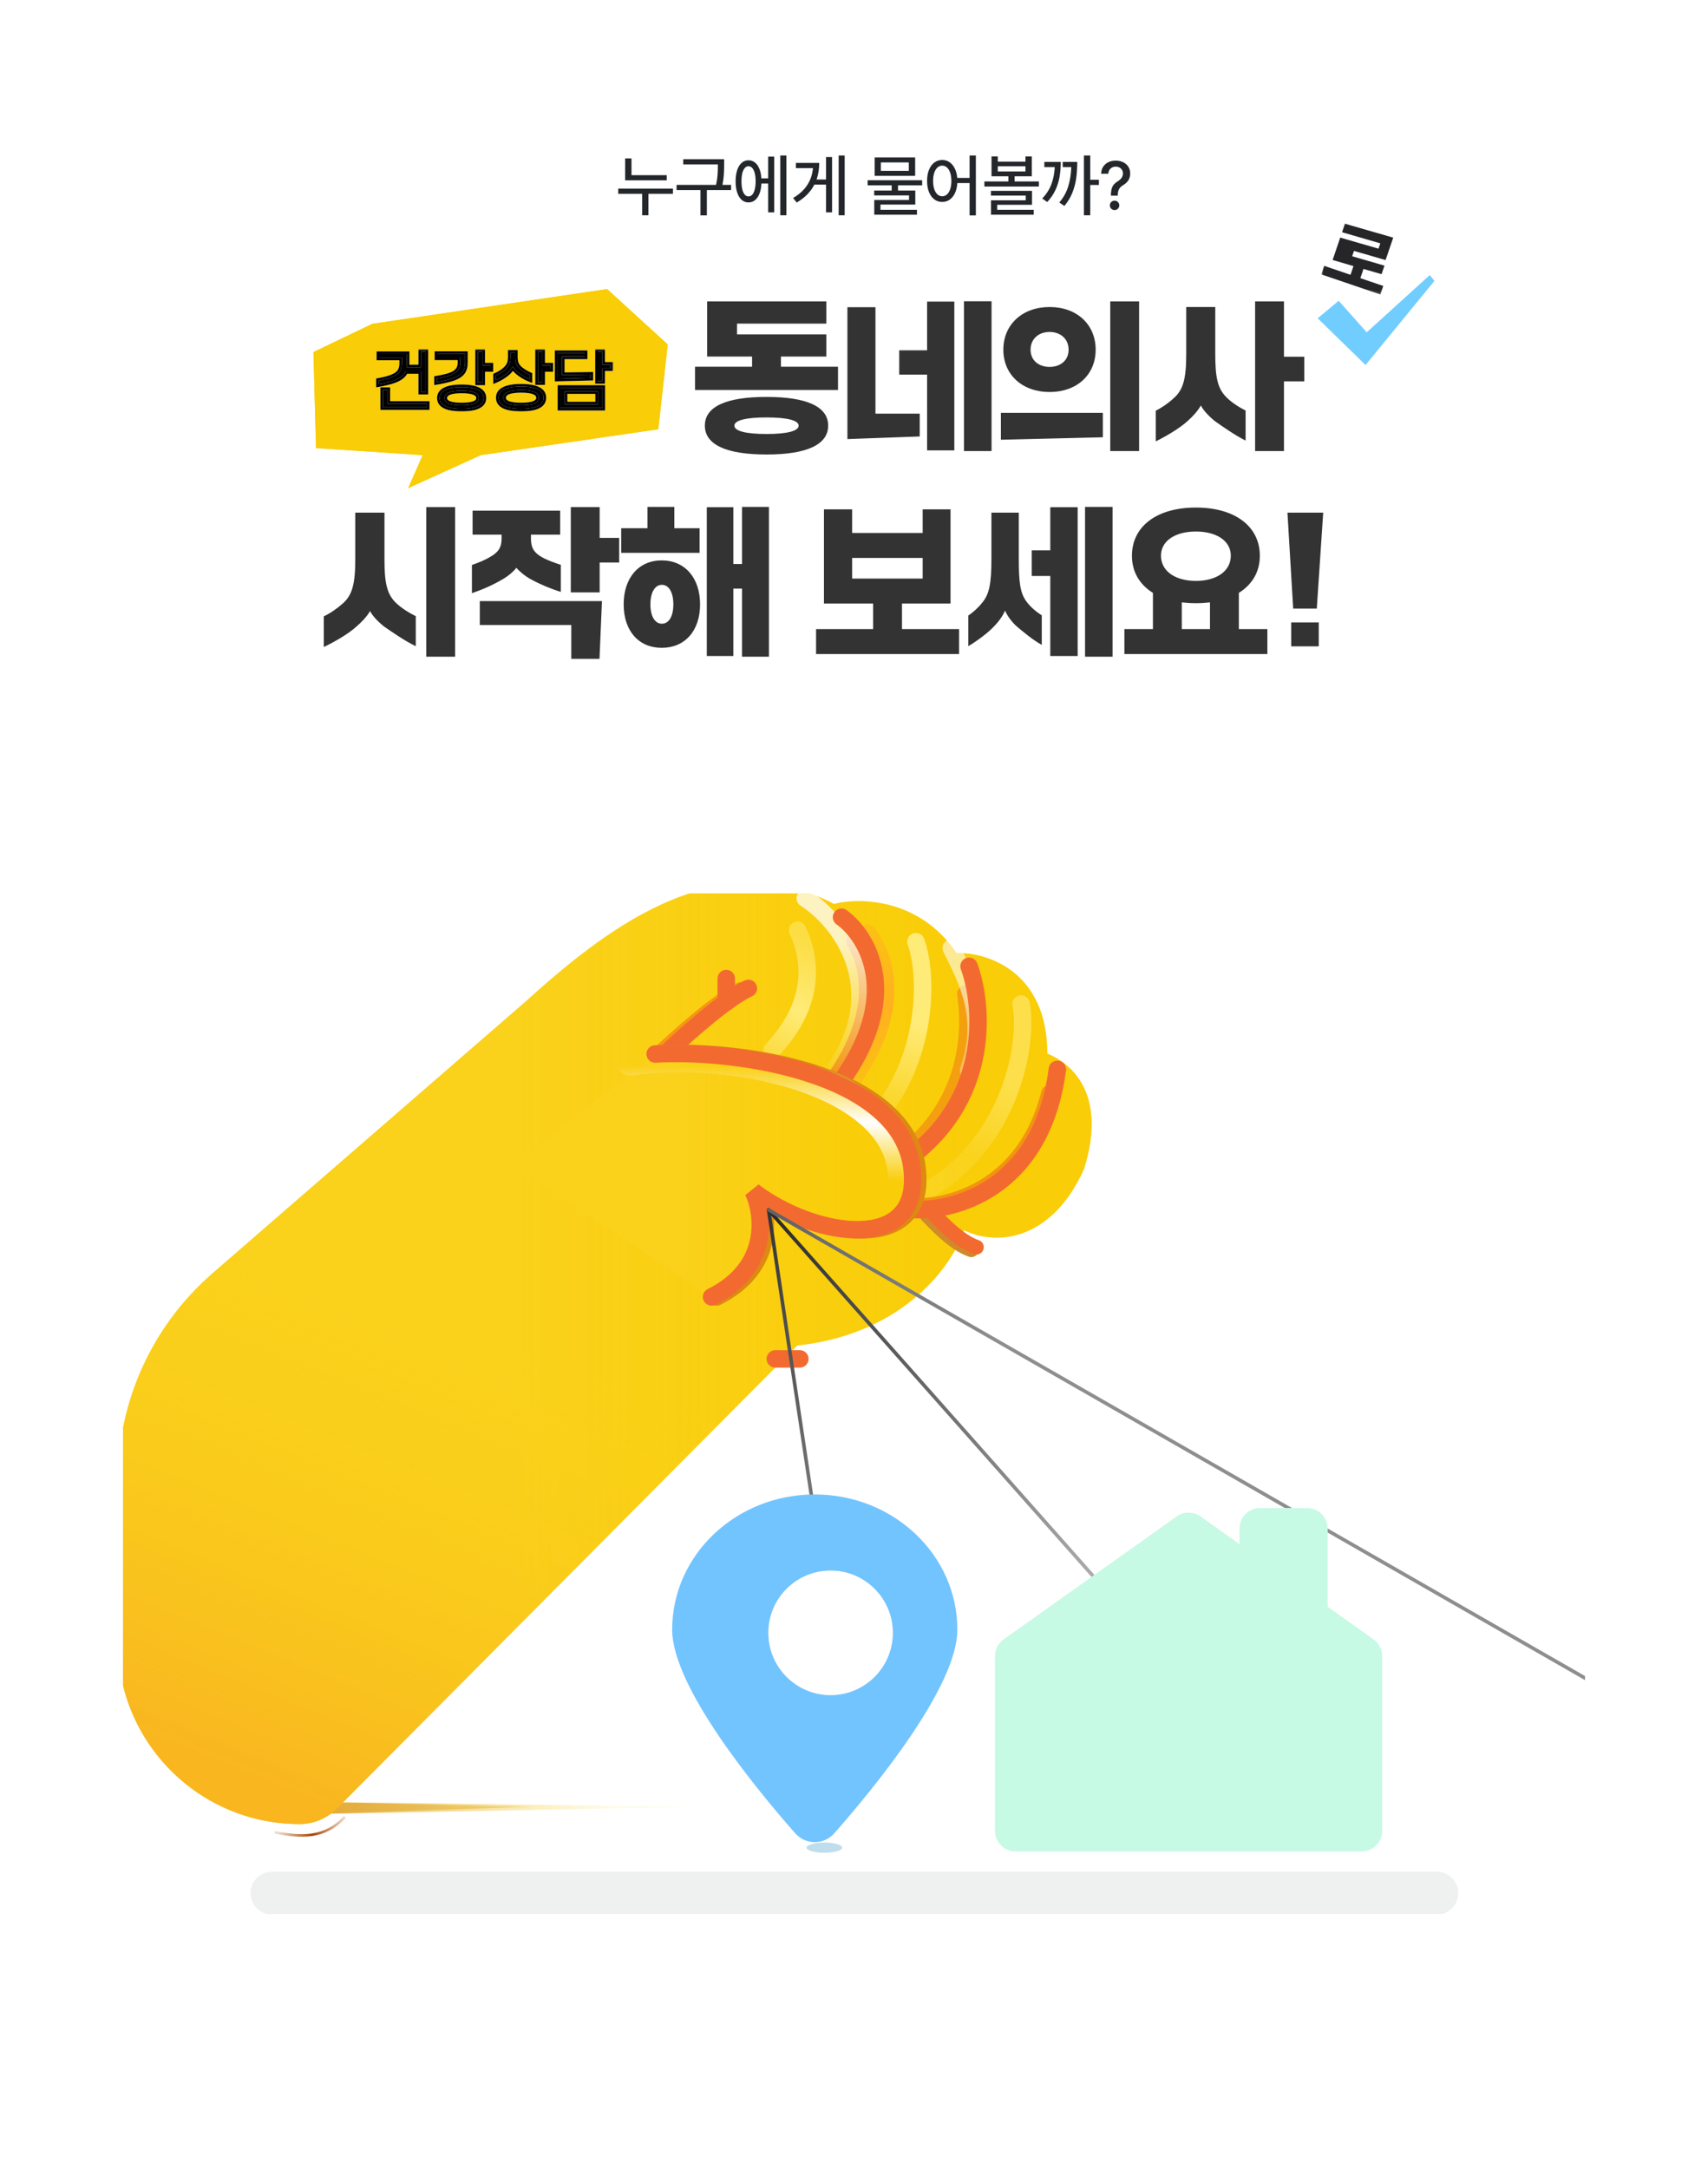
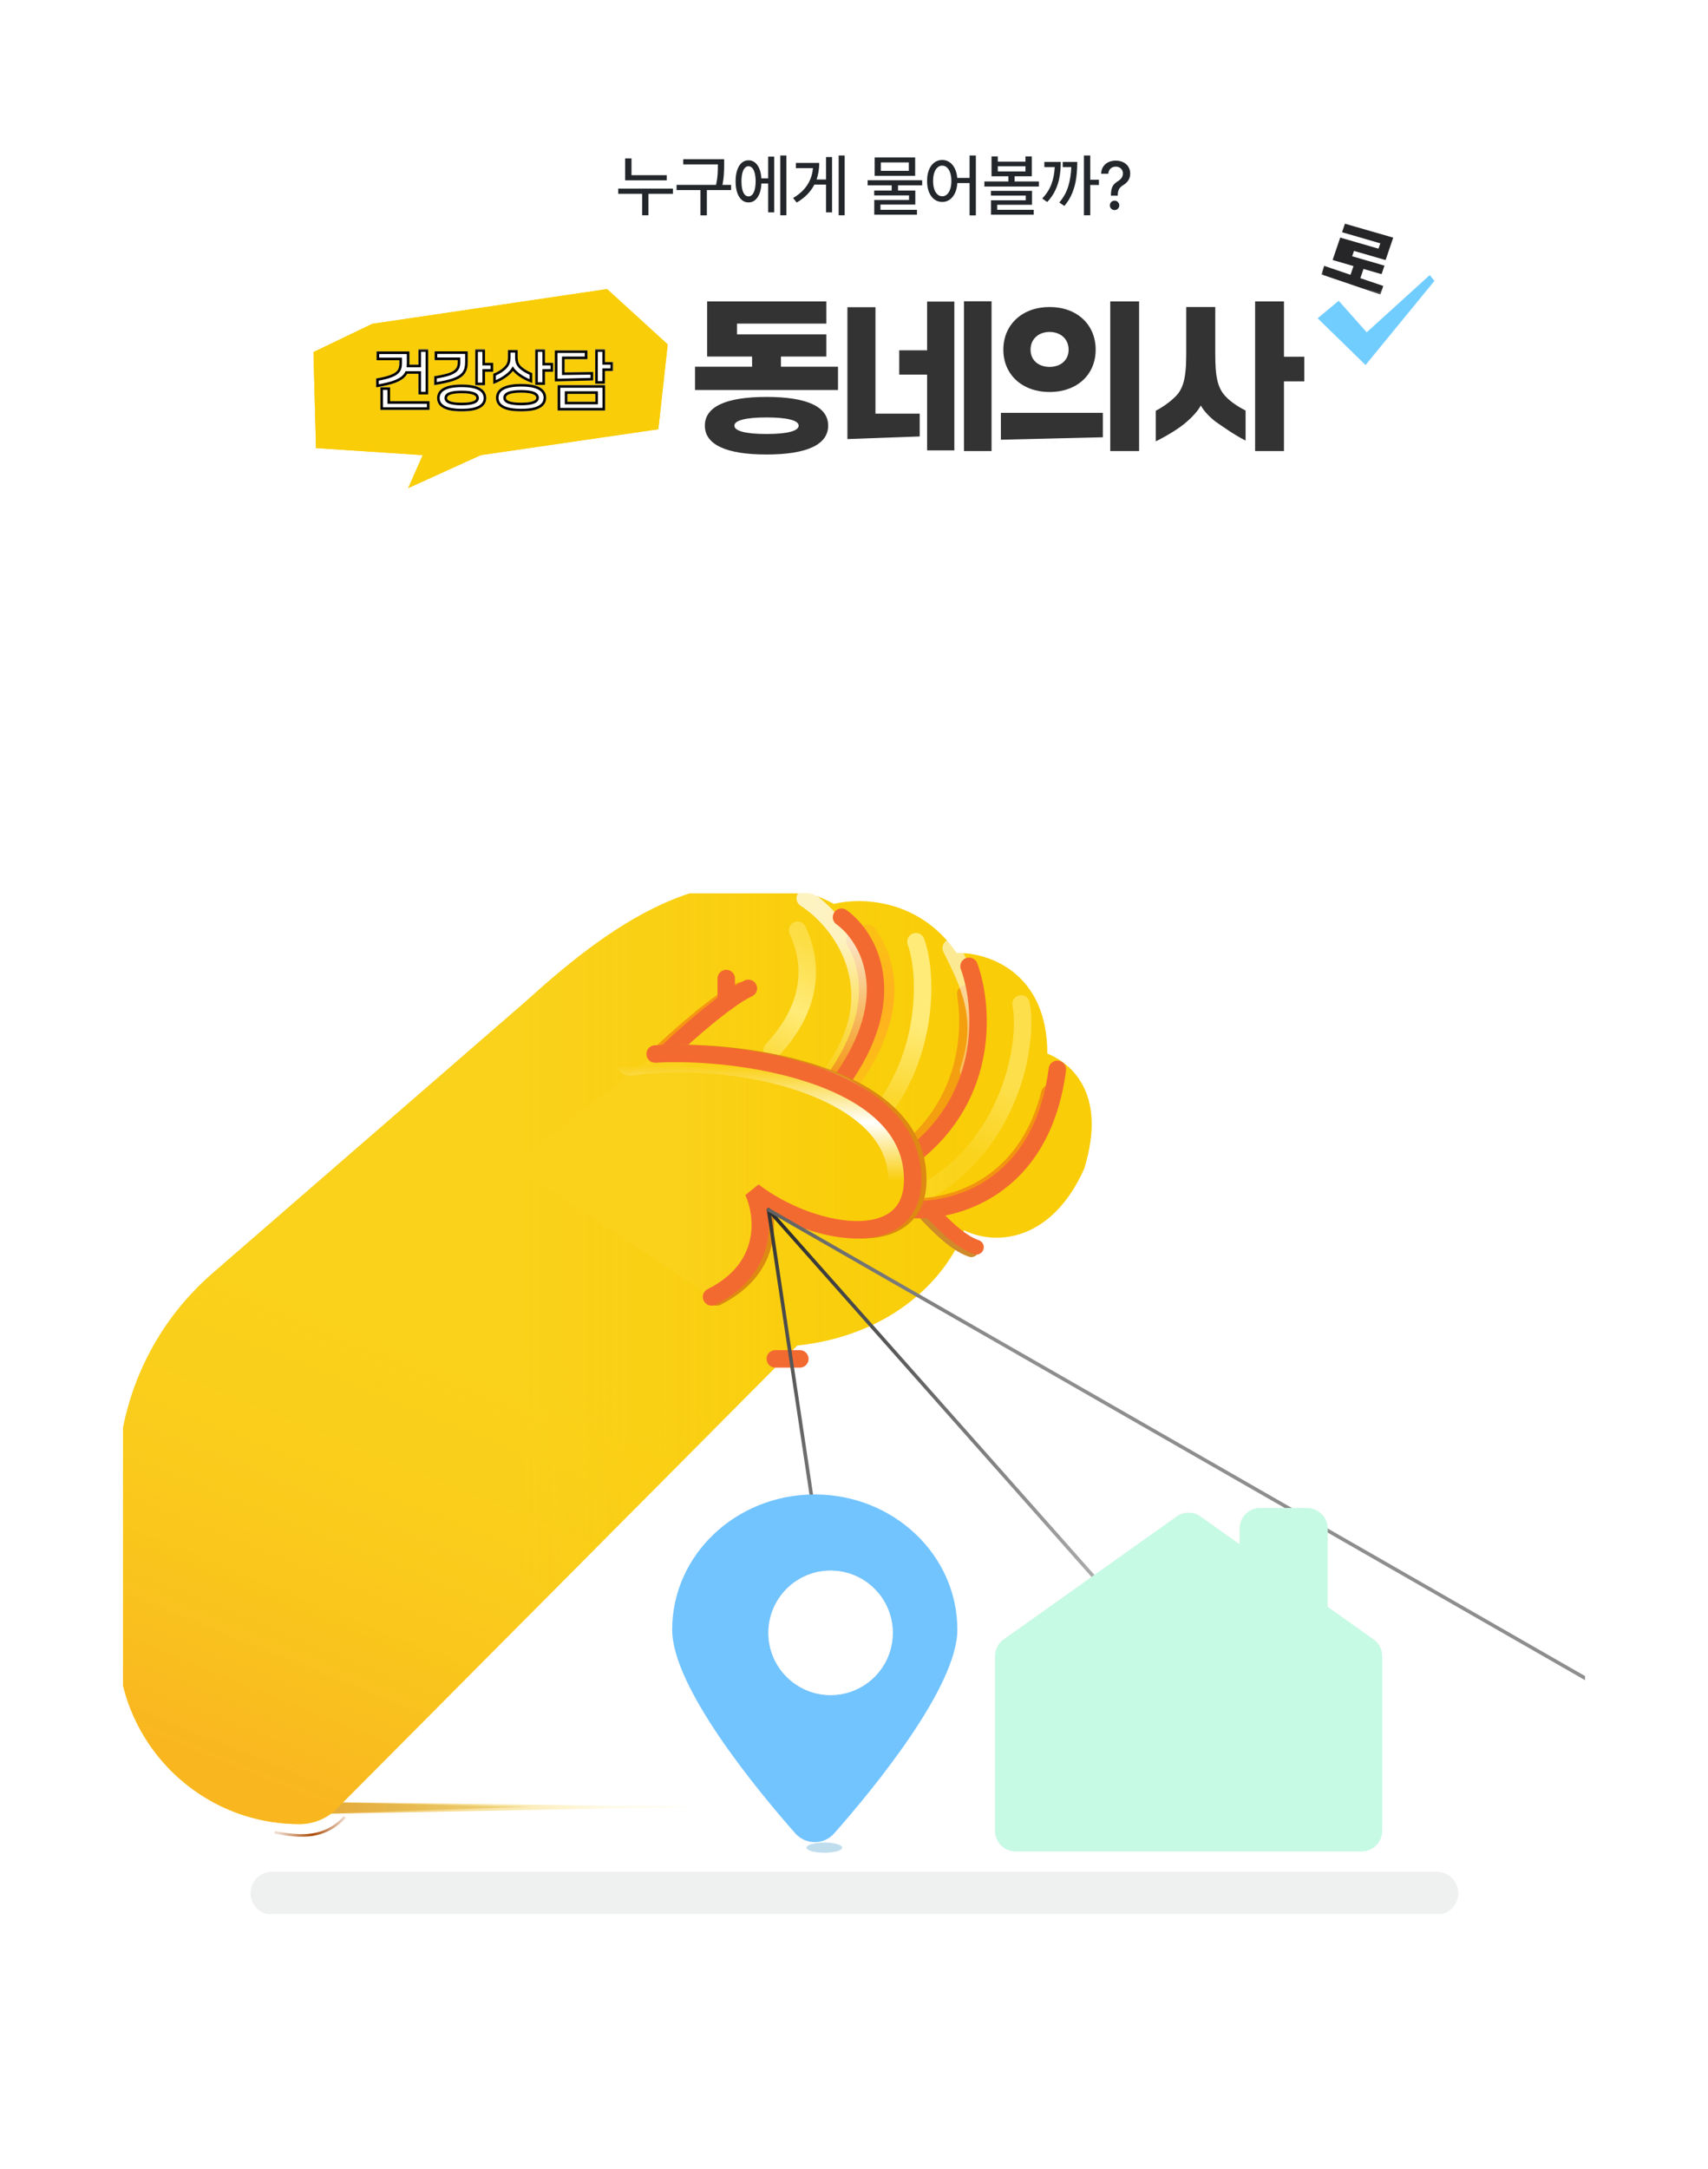
<svg xmlns="http://www.w3.org/2000/svg" width="375" height="476" viewBox="0 0 375 476" fill="none">
  <path d="M146.381 39.569H137.255V34.765H138.646V38.441H146.381V39.569ZM147.743 42.528H142.367V47.245H140.99V42.528H135.731V41.386H147.743V42.528ZM158.989 36.098C158.989 36.942 158.967 37.692 158.923 38.346C158.884 38.996 158.784 39.735 158.623 40.565H160.513V41.708H155.195V47.26H153.789V41.708H148.545V40.565H157.217C157.393 39.74 157.503 39.001 157.546 38.346C157.59 37.687 157.612 36.938 157.612 36.098V36.083H150.01V34.94H158.989V36.098ZM172.653 47.245H171.32V34.12H172.653V47.245ZM169.987 46.601H168.654V40.273H167.174C167.135 41.122 166.994 41.859 166.75 42.484C166.505 43.109 166.176 43.59 165.761 43.927C165.346 44.259 164.87 44.423 164.333 44.418C163.766 44.423 163.268 44.237 162.838 43.861C162.414 43.485 162.084 42.948 161.85 42.25C161.62 41.547 161.505 40.727 161.505 39.789C161.505 38.852 161.62 38.034 161.85 37.335C162.084 36.637 162.414 36.102 162.838 35.731C163.268 35.355 163.766 35.17 164.333 35.175C164.86 35.17 165.329 35.329 165.739 35.651C166.149 35.968 166.476 36.427 166.72 37.028C166.969 37.623 167.118 38.329 167.167 39.145H168.654V34.369H169.987V46.601ZM164.333 36.478C164.015 36.478 163.742 36.61 163.512 36.874C163.283 37.133 163.104 37.511 162.978 38.009C162.855 38.502 162.794 39.096 162.794 39.789C162.794 40.482 162.855 41.078 162.978 41.576C163.104 42.069 163.283 42.448 163.512 42.711C163.742 42.97 164.015 43.1 164.333 43.1C164.655 43.1 164.933 42.97 165.167 42.711C165.402 42.448 165.583 42.069 165.709 41.576C165.836 41.078 165.9 40.482 165.9 39.789C165.9 39.096 165.836 38.502 165.709 38.009C165.583 37.511 165.402 37.133 165.167 36.874C164.933 36.61 164.655 36.478 164.333 36.478ZM185.452 47.245H184.134V34.12H185.452V47.245ZM182.683 46.601H181.365V40.507H178.802C177.981 42.099 176.687 43.412 174.92 44.447L174.129 43.451C175.496 42.641 176.534 41.688 177.242 40.595C177.954 39.501 178.37 38.266 178.487 36.889H174.744V35.746H179.871C179.861 37.094 179.666 38.31 179.285 39.394H181.365V34.457H182.683V46.601ZM202.467 40.668H197.164V41.81H200.958V44.887H193.311V46.044H201.324V47.113H191.949V43.876H199.581V42.88H191.934V41.81H195.772V40.668H190.499V39.555H202.467V40.668ZM200.928 38.588H192.037V34.545H200.928V38.588ZM193.399 37.489H199.537V35.644H193.399V37.489ZM206.872 35.102C207.463 35.102 207.995 35.263 208.469 35.585C208.942 35.902 209.326 36.359 209.619 36.955C209.917 37.545 210.1 38.241 210.168 39.042H212.878V34.12H214.255V47.274H212.878V40.17H210.183C210.134 41.01 209.963 41.742 209.67 42.367C209.377 42.992 208.989 43.473 208.505 43.81C208.022 44.147 207.478 44.315 206.872 44.315C206.218 44.315 205.639 44.127 205.136 43.752C204.633 43.371 204.24 42.834 203.957 42.14C203.679 41.442 203.542 40.629 203.547 39.701C203.542 38.778 203.679 37.97 203.957 37.277C204.24 36.579 204.633 36.041 205.136 35.666C205.644 35.29 206.223 35.102 206.872 35.102ZM206.872 36.347C206.477 36.347 206.128 36.483 205.825 36.757C205.522 37.03 205.285 37.421 205.114 37.929C204.948 38.432 204.865 39.023 204.865 39.701C204.865 40.385 204.948 40.98 205.114 41.488C205.285 41.996 205.522 42.387 205.825 42.66C206.128 42.934 206.477 43.07 206.872 43.07C207.268 43.07 207.617 42.934 207.92 42.66C208.222 42.387 208.457 41.996 208.623 41.488C208.794 40.98 208.879 40.385 208.879 39.701C208.879 39.023 208.794 38.432 208.623 37.929C208.457 37.421 208.222 37.03 207.92 36.757C207.617 36.483 207.268 36.347 206.872 36.347ZM219.071 35.468H225.15V34.325H226.542V38.676H222.762V39.818H228.094V40.932H216.126V39.818H221.4V38.676H217.694V34.325H219.071V35.468ZM225.15 37.621V36.493H219.071V37.621H225.15ZM226.585 44.945H218.939V46.044H226.952V47.113H217.577V43.949H225.208V42.924H217.562V41.884H226.585V44.945ZM239.37 39.452H241.274V40.595H239.37V47.245H237.978V34.12H239.37V39.452ZM232.895 35.526C232.895 36.708 232.808 37.802 232.632 38.808C232.461 39.813 232.156 40.783 231.716 41.715C231.282 42.648 230.684 43.52 229.922 44.33L228.823 43.554C229.741 42.602 230.41 41.566 230.83 40.448C231.255 39.325 231.504 38.065 231.577 36.669H229.292V35.526H232.895ZM236.514 35.526C236.514 36.791 236.44 37.968 236.294 39.057C236.147 40.141 235.867 41.21 235.452 42.265C235.037 43.319 234.448 44.296 233.686 45.194L232.573 44.433C233.486 43.368 234.138 42.196 234.529 40.917C234.924 39.638 235.151 38.222 235.21 36.669H233.32V35.526H236.514ZM243.908 42.851C243.912 42.235 243.973 41.737 244.091 41.356C244.213 40.971 244.381 40.663 244.596 40.434C244.811 40.199 245.099 39.97 245.46 39.745C246.183 39.296 246.544 38.734 246.544 38.06C246.544 37.763 246.473 37.502 246.332 37.277C246.195 37.047 246.005 36.872 245.761 36.749C245.521 36.627 245.255 36.566 244.962 36.566C244.689 36.566 244.432 36.625 244.193 36.742C243.954 36.855 243.756 37.028 243.6 37.262C243.449 37.497 243.361 37.787 243.336 38.134H241.754C241.774 37.533 241.925 37.016 242.208 36.581C242.496 36.142 242.88 35.81 243.358 35.585C243.837 35.36 244.371 35.248 244.962 35.248C245.587 35.248 246.139 35.368 246.617 35.607C247.101 35.841 247.474 36.171 247.738 36.596C248.007 37.02 248.141 37.509 248.141 38.06C248.141 38.627 248.014 39.118 247.76 39.533C247.506 39.943 247.135 40.297 246.647 40.595C246.344 40.775 246.105 40.963 245.929 41.159C245.758 41.354 245.629 41.586 245.541 41.855C245.458 42.123 245.411 42.455 245.402 42.851V42.938H243.908V42.851ZM244.713 46.102C244.528 46.102 244.352 46.056 244.186 45.963C244.025 45.871 243.898 45.744 243.805 45.583C243.712 45.421 243.668 45.248 243.673 45.062C243.668 44.877 243.712 44.704 243.805 44.542C243.898 44.381 244.025 44.254 244.186 44.162C244.352 44.069 244.528 44.023 244.713 44.023C244.894 44.023 245.065 44.069 245.226 44.162C245.387 44.254 245.514 44.381 245.607 44.542C245.704 44.704 245.753 44.877 245.753 45.062C245.753 45.248 245.704 45.421 245.607 45.583C245.514 45.744 245.387 45.871 245.226 45.963C245.065 46.056 244.894 46.102 244.713 46.102Z" fill="#23272B" />
-   <path d="M99.926 144.099H93.59V111.267H99.926V144.099ZM71.09 141.975V135.243C72.494 134.595 74.078 133.479 75.122 132.543C77.318 130.707 78.002 128.223 78.002 122.715V112.491H84.41V122.715C84.41 127.755 84.914 130.239 86.786 132.147C88.046 133.407 89.882 134.523 91.286 135.207V141.795C88.802 140.607 85.958 138.591 84.518 137.619C83.402 136.791 81.89 135.351 81.242 134.091C80.558 135.315 79.298 136.611 78.146 137.583C76.526 139.059 73.574 140.787 71.09 141.975ZM131.658 111.267V118.035H135.942V123.435H131.658V129.987H125.322V111.267H131.658ZM113.37 124.587C112.83 125.343 111.678 126.315 110.67 126.927C108.15 128.439 105.882 129.375 103.614 130.167V123.975C104.982 123.507 106.566 122.859 107.538 122.247C109.374 121.239 110.13 120.159 110.13 118.215V117.315H103.758V112.059H122.982V117.315H116.574V118.215C116.574 120.123 117.186 121.239 118.95 122.247C119.994 122.859 121.866 123.543 123.126 123.939V129.879C120.894 129.195 118.59 128.223 116.61 127.143C115.386 126.495 113.982 125.343 113.37 124.587ZM125.43 137.151H105.342V131.895H132.162L131.622 144.567H125.43V137.151ZM148.053 115.911H153.597V121.311H136.389V115.911H142.149V111.231H148.053V115.911ZM162.921 123.759V111.231H168.825V144.099H162.921V129.159H161.013V143.955H155.181V111.303H161.013V123.759H162.921ZM145.281 122.967C150.357 122.967 153.705 126.783 153.705 132.615C153.705 138.447 150.357 142.155 145.281 142.155C140.241 142.155 136.929 138.447 136.929 132.615C136.929 126.783 140.241 122.967 145.281 122.967ZM145.317 136.863C146.865 136.863 147.837 135.243 147.837 132.615C147.837 129.987 146.865 128.331 145.317 128.331C143.805 128.331 142.797 129.987 142.797 132.615C142.797 135.243 143.805 136.863 145.317 136.863ZM198.037 132.435V138.051H210.565V143.523H179.173V138.051H191.701V132.435H180.901V111.771H187.093V116.955H202.573V111.771H208.693V132.435H198.037ZM202.573 122.427H187.093V126.963H202.573V122.427ZM238.228 144.099V111.231H244.276V144.099H238.228ZM226.528 120.771H230.596V111.303H236.608V143.955H230.596V126.387H226.528V120.771ZM225.34 131.967C226.24 133.227 227.68 134.379 228.724 135.027V141.507C226.744 140.427 224.404 138.447 223.252 137.475C222.316 136.647 221.2 135.279 220.66 133.983C220.156 135.207 219.148 136.539 218.248 137.439C216.916 138.879 214.576 140.607 212.596 141.795V135.063C213.604 134.415 214.828 133.299 215.548 132.363C217.204 130.491 217.672 128.079 217.672 122.607V112.491H223.684V122.607C223.684 127.611 223.936 130.059 225.34 131.967ZM271.995 130.095V138.051H278.259V143.523H246.867V138.051H253.131V130.095C250.179 128.259 248.523 125.451 248.523 121.959C248.523 115.515 253.959 111.375 262.563 111.375C271.167 111.375 276.603 115.515 276.603 121.959C276.603 125.451 274.947 128.259 271.995 130.095ZM262.563 116.631C257.991 116.631 254.895 118.719 254.895 121.923C254.895 125.307 257.991 127.467 262.563 127.467C267.135 127.467 270.231 125.307 270.231 121.923C270.231 118.719 267.135 116.631 262.563 116.631ZM259.467 132.183V138.051H265.659V132.183C264.687 132.291 263.643 132.363 262.563 132.363C261.483 132.363 260.439 132.291 259.467 132.183ZM289.11 133.551H283.926L282.666 112.491H290.514L289.11 133.551ZM289.542 141.831H283.494V136.575H289.542V141.831Z" fill="#333333" />
  <path d="M69.383 98.321L92.809 99.872L89.621 107.108L105.553 99.872L144.535 94.186L146.597 75.579L133.291 63.433L81.752 71.057L68.82 77.259L69.383 98.321Z" fill="#F9CD07" />
  <path d="M69.383 98.321L92.809 99.872L89.621 107.108L105.553 99.872L144.535 94.186L146.597 75.579L133.291 63.433L81.752 71.057L68.82 77.259L69.383 98.321Z" fill="#F9CD07" />
  <mask id="path-4-outside-1_2376_14183" maskUnits="userSpaceOnUse" x="81.752" y="76.53" width="53" height="14" fill="black">
    <rect fill="white" x="81.752" y="76.53" width="53" height="14" />
    <path d="M92.154 81.734H89.228C88.808 82.588 88.038 83.19 86.736 83.708C85.742 84.1 84.286 84.422 82.872 84.66V83.288C84.006 83.078 85.154 82.84 85.952 82.49C87.478 81.902 87.968 81.09 87.968 79.746V78.766H82.97V77.408H89.606V79.69C89.606 79.9 89.592 80.11 89.578 80.306H92.154V76.904H93.722V86.27H92.154V81.734ZM85.364 85.276V88.314H94.016V89.658H83.796V85.276H85.364ZM106.202 76.904V79.9H107.994V81.286H106.202V84.24H104.634V76.904H106.202ZM102.408 77.38V79.466C102.408 81.482 101.666 82.518 99.51 83.288C98.502 83.638 97.046 83.946 95.618 84.17V82.798C96.766 82.616 97.942 82.378 98.74 82.084C100.252 81.538 100.77 80.768 100.77 79.55V78.738H95.716V77.38H102.408ZM101.358 84.66C104.746 84.66 106.468 85.598 106.468 87.348C106.468 89.084 104.732 89.994 101.358 89.994C97.984 89.994 96.248 89.084 96.248 87.348C96.248 85.598 97.984 84.66 101.358 84.66ZM101.358 88.65C103.71 88.65 104.858 88.202 104.858 87.348C104.858 86.466 103.71 86.004 101.358 86.004C99.006 86.004 97.872 86.466 97.872 87.348C97.872 88.202 99.006 88.65 101.358 88.65ZM119.368 76.904V79.9H121.16V81.286H119.368V84.17H117.8V76.904H119.368ZM112.592 80.908C112.27 81.454 111.738 81.986 111.108 82.448C110.282 83.05 109.442 83.498 108.574 83.848V82.21C109.288 81.902 110.002 81.51 110.52 81.076C111.57 80.18 111.808 79.536 111.808 78.304V77.072H113.376V78.304C113.376 79.396 113.586 80.068 114.398 80.768C115.056 81.328 115.826 81.734 116.568 82.056V83.624C115.63 83.274 114.748 82.798 114.048 82.294C113.502 81.902 112.942 81.412 112.592 80.908ZM114.412 84.534C117.87 84.534 119.634 85.486 119.634 87.278C119.634 89.07 117.87 89.994 114.412 89.994C110.954 89.994 109.176 89.07 109.176 87.278C109.176 85.486 110.954 84.534 114.412 84.534ZM114.412 88.65C116.834 88.65 118.024 88.188 118.024 87.278C118.024 86.368 116.848 85.878 114.412 85.878C111.976 85.878 110.786 86.368 110.786 87.278C110.786 88.188 111.976 88.65 114.412 88.65ZM132.534 76.904V79.732H134.326V81.118H132.534V83.918H130.966V76.904H132.534ZM123.672 82L129.944 81.916V83.204L122.104 83.4V77.17H128.684V78.528H123.672V82ZM132.562 89.798H122.72V84.8H132.562V89.798ZM130.994 86.144H124.288V88.44H130.994V86.144Z" />
  </mask>
  <path d="M92.154 81.734H89.228C88.808 82.588 88.038 83.19 86.736 83.708C85.742 84.1 84.286 84.422 82.872 84.66V83.288C84.006 83.078 85.154 82.84 85.952 82.49C87.478 81.902 87.968 81.09 87.968 79.746V78.766H82.97V77.408H89.606V79.69C89.606 79.9 89.592 80.11 89.578 80.306H92.154V76.904H93.722V86.27H92.154V81.734ZM85.364 85.276V88.314H94.016V89.658H83.796V85.276H85.364ZM106.202 76.904V79.9H107.994V81.286H106.202V84.24H104.634V76.904H106.202ZM102.408 77.38V79.466C102.408 81.482 101.666 82.518 99.51 83.288C98.502 83.638 97.046 83.946 95.618 84.17V82.798C96.766 82.616 97.942 82.378 98.74 82.084C100.252 81.538 100.77 80.768 100.77 79.55V78.738H95.716V77.38H102.408ZM101.358 84.66C104.746 84.66 106.468 85.598 106.468 87.348C106.468 89.084 104.732 89.994 101.358 89.994C97.984 89.994 96.248 89.084 96.248 87.348C96.248 85.598 97.984 84.66 101.358 84.66ZM101.358 88.65C103.71 88.65 104.858 88.202 104.858 87.348C104.858 86.466 103.71 86.004 101.358 86.004C99.006 86.004 97.872 86.466 97.872 87.348C97.872 88.202 99.006 88.65 101.358 88.65ZM119.368 76.904V79.9H121.16V81.286H119.368V84.17H117.8V76.904H119.368ZM112.592 80.908C112.27 81.454 111.738 81.986 111.108 82.448C110.282 83.05 109.442 83.498 108.574 83.848V82.21C109.288 81.902 110.002 81.51 110.52 81.076C111.57 80.18 111.808 79.536 111.808 78.304V77.072H113.376V78.304C113.376 79.396 113.586 80.068 114.398 80.768C115.056 81.328 115.826 81.734 116.568 82.056V83.624C115.63 83.274 114.748 82.798 114.048 82.294C113.502 81.902 112.942 81.412 112.592 80.908ZM114.412 84.534C117.87 84.534 119.634 85.486 119.634 87.278C119.634 89.07 117.87 89.994 114.412 89.994C110.954 89.994 109.176 89.07 109.176 87.278C109.176 85.486 110.954 84.534 114.412 84.534ZM114.412 88.65C116.834 88.65 118.024 88.188 118.024 87.278C118.024 86.368 116.848 85.878 114.412 85.878C111.976 85.878 110.786 86.368 110.786 87.278C110.786 88.188 111.976 88.65 114.412 88.65ZM132.534 76.904V79.732H134.326V81.118H132.534V83.918H130.966V76.904H132.534ZM123.672 82L129.944 81.916V83.204L122.104 83.4V77.17H128.684V78.528H123.672V82ZM132.562 89.798H122.72V84.8H132.562V89.798ZM130.994 86.144H124.288V88.44H130.994V86.144Z" fill="white" />
-   <path d="M92.154 81.734H89.228C88.808 82.588 88.038 83.19 86.736 83.708C85.742 84.1 84.286 84.422 82.872 84.66V83.288C84.006 83.078 85.154 82.84 85.952 82.49C87.478 81.902 87.968 81.09 87.968 79.746V78.766H82.97V77.408H89.606V79.69C89.606 79.9 89.592 80.11 89.578 80.306H92.154V76.904H93.722V86.27H92.154V81.734ZM85.364 85.276V88.314H94.016V89.658H83.796V85.276H85.364ZM106.202 76.904V79.9H107.994V81.286H106.202V84.24H104.634V76.904H106.202ZM102.408 77.38V79.466C102.408 81.482 101.666 82.518 99.51 83.288C98.502 83.638 97.046 83.946 95.618 84.17V82.798C96.766 82.616 97.942 82.378 98.74 82.084C100.252 81.538 100.77 80.768 100.77 79.55V78.738H95.716V77.38H102.408ZM101.358 84.66C104.746 84.66 106.468 85.598 106.468 87.348C106.468 89.084 104.732 89.994 101.358 89.994C97.984 89.994 96.248 89.084 96.248 87.348C96.248 85.598 97.984 84.66 101.358 84.66ZM101.358 88.65C103.71 88.65 104.858 88.202 104.858 87.348C104.858 86.466 103.71 86.004 101.358 86.004C99.006 86.004 97.872 86.466 97.872 87.348C97.872 88.202 99.006 88.65 101.358 88.65ZM119.368 76.904V79.9H121.16V81.286H119.368V84.17H117.8V76.904H119.368ZM112.592 80.908C112.27 81.454 111.738 81.986 111.108 82.448C110.282 83.05 109.442 83.498 108.574 83.848V82.21C109.288 81.902 110.002 81.51 110.52 81.076C111.57 80.18 111.808 79.536 111.808 78.304V77.072H113.376V78.304C113.376 79.396 113.586 80.068 114.398 80.768C115.056 81.328 115.826 81.734 116.568 82.056V83.624C115.63 83.274 114.748 82.798 114.048 82.294C113.502 81.902 112.942 81.412 112.592 80.908ZM114.412 84.534C117.87 84.534 119.634 85.486 119.634 87.278C119.634 89.07 117.87 89.994 114.412 89.994C110.954 89.994 109.176 89.07 109.176 87.278C109.176 85.486 110.954 84.534 114.412 84.534ZM114.412 88.65C116.834 88.65 118.024 88.188 118.024 87.278C118.024 86.368 116.848 85.878 114.412 85.878C111.976 85.878 110.786 86.368 110.786 87.278C110.786 88.188 111.976 88.65 114.412 88.65ZM132.534 76.904V79.732H134.326V81.118H132.534V83.918H130.966V76.904H132.534ZM123.672 82L129.944 81.916V83.204L122.104 83.4V77.17H128.684V78.528H123.672V82ZM132.562 89.798H122.72V84.8H132.562V89.798ZM130.994 86.144H124.288V88.44H130.994V86.144Z" fill="black" />
  <path d="M92.154 81.734H92.438V81.45H92.154V81.734ZM89.228 81.734V81.45H89.051L88.973 81.609L89.228 81.734ZM86.736 83.708L86.84 83.972L86.841 83.972L86.736 83.708ZM82.872 84.66H82.588V84.996L82.919 84.94L82.872 84.66ZM82.872 83.288L82.82 83.009L82.588 83.052V83.288H82.872ZM85.952 82.49L85.85 82.225L85.838 82.23L85.952 82.49ZM87.968 78.766H88.252V78.482H87.968V78.766ZM82.97 78.766H82.686V79.05H82.97V78.766ZM82.97 77.408V77.124H82.686V77.408H82.97ZM89.606 77.408H89.89V77.124H89.606V77.408ZM89.578 80.306L89.295 80.286L89.273 80.59H89.578V80.306ZM92.154 80.306V80.59H92.438V80.306H92.154ZM92.154 76.904V76.62H91.87V76.904H92.154ZM93.722 76.904H94.006V76.62H93.722V76.904ZM93.722 86.27V86.554H94.006V86.27H93.722ZM92.154 86.27H91.87V86.554H92.154V86.27ZM85.364 85.276H85.648V84.992H85.364V85.276ZM85.364 88.314H85.08V88.598H85.364V88.314ZM94.016 88.314H94.3V88.03H94.016V88.314ZM94.016 89.658V89.942H94.3V89.658H94.016ZM83.796 89.658H83.512V89.942H83.796V89.658ZM83.796 85.276V84.992H83.512V85.276H83.796ZM92.154 81.45H89.228V82.018H92.154V81.45ZM88.973 81.609C88.597 82.374 87.9 82.939 86.631 83.444L86.841 83.972C88.176 83.441 89.019 82.802 89.483 81.859L88.973 81.609ZM86.632 83.444C85.667 83.825 84.235 84.143 82.825 84.38L82.919 84.94C84.337 84.701 85.817 84.376 86.84 83.972L86.632 83.444ZM83.156 84.66V83.288H82.588V84.66H83.156ZM82.924 83.567C84.052 83.358 85.233 83.115 86.066 82.75L85.838 82.23C85.075 82.565 83.96 82.798 82.82 83.009L82.924 83.567ZM86.054 82.755C86.846 82.45 87.407 82.073 87.764 81.565C88.123 81.056 88.252 80.452 88.252 79.746H87.684C87.684 80.385 87.568 80.859 87.3 81.238C87.031 81.62 86.584 81.942 85.85 82.225L86.054 82.755ZM88.252 79.746V78.766H87.684V79.746H88.252ZM87.968 78.482H82.97V79.05H87.968V78.482ZM83.254 78.766V77.408H82.686V78.766H83.254ZM82.97 77.692H89.606V77.124H82.97V77.692ZM89.322 77.408V79.69H89.89V77.408H89.322ZM89.322 79.69C89.322 79.889 89.309 80.09 89.295 80.286L89.861 80.326C89.875 80.13 89.89 79.911 89.89 79.69H89.322ZM89.578 80.59H92.154V80.022H89.578V80.59ZM92.438 80.306V76.904H91.87V80.306H92.438ZM92.154 77.188H93.722V76.62H92.154V77.188ZM93.438 76.904V86.27H94.006V76.904H93.438ZM93.722 85.986H92.154V86.554H93.722V85.986ZM92.438 86.27V81.734H91.87V86.27H92.438ZM85.08 85.276V88.314H85.648V85.276H85.08ZM85.364 88.598H94.016V88.03H85.364V88.598ZM93.732 88.314V89.658H94.3V88.314H93.732ZM94.016 89.374H83.796V89.942H94.016V89.374ZM84.08 89.658V85.276H83.512V89.658H84.08ZM83.796 85.56H85.364V84.992H83.796V85.56ZM106.202 76.904H106.486V76.62H106.202V76.904ZM106.202 79.9H105.918V80.184H106.202V79.9ZM107.994 79.9H108.278V79.616H107.994V79.9ZM107.994 81.286V81.57H108.278V81.286H107.994ZM106.202 81.286V81.002H105.918V81.286H106.202ZM106.202 84.24V84.524H106.486V84.24H106.202ZM104.634 84.24H104.35V84.524H104.634V84.24ZM104.634 76.904V76.62H104.35V76.904H104.634ZM102.408 77.38H102.692V77.096H102.408V77.38ZM99.51 83.288L99.603 83.556L99.605 83.555L99.51 83.288ZM95.618 84.17H95.334V84.502L95.662 84.451L95.618 84.17ZM95.618 82.798L95.573 82.518L95.334 82.556V82.798H95.618ZM98.74 82.084L98.644 81.817L98.642 81.818L98.74 82.084ZM100.77 78.738H101.054V78.454H100.77V78.738ZM95.716 78.738H95.432V79.022H95.716V78.738ZM95.716 77.38V77.096H95.432V77.38H95.716ZM105.918 76.904V79.9H106.486V76.904H105.918ZM106.202 80.184H107.994V79.616H106.202V80.184ZM107.71 79.9V81.286H108.278V79.9H107.71ZM107.994 81.002H106.202V81.57H107.994V81.002ZM105.918 81.286V84.24H106.486V81.286H105.918ZM106.202 83.956H104.634V84.524H106.202V83.956ZM104.918 84.24V76.904H104.35V84.24H104.918ZM104.634 77.188H106.202V76.62H104.634V77.188ZM102.124 77.38V79.466H102.692V77.38H102.124ZM102.124 79.466C102.124 80.441 101.945 81.135 101.54 81.674C101.133 82.217 100.469 82.644 99.415 83.021L99.605 83.555C100.707 83.162 101.492 82.686 101.995 82.014C102.5 81.34 102.692 80.507 102.692 79.466H102.124ZM99.417 83.02C98.433 83.362 96.996 83.666 95.574 83.89L95.662 84.451C97.096 84.226 98.571 83.915 99.603 83.556L99.417 83.02ZM95.902 84.17V82.798H95.334V84.17H95.902ZM95.662 83.078C96.812 82.896 98.012 82.655 98.838 82.35L98.642 81.818C97.872 82.101 96.72 82.336 95.573 82.518L95.662 83.078ZM98.836 82.351C99.619 82.068 100.183 81.715 100.547 81.242C100.915 80.765 101.054 80.201 101.054 79.55H100.486C100.486 80.118 100.366 80.547 100.097 80.896C99.824 81.249 99.373 81.554 98.644 81.817L98.836 82.351ZM101.054 79.55V78.738H100.486V79.55H101.054ZM100.77 78.454H95.716V79.022H100.77V78.454ZM96 78.738V77.38H95.432V78.738H96ZM95.716 77.664H102.408V77.096H95.716V77.664ZM101.358 84.944C103.034 84.944 104.257 85.177 105.05 85.599C105.823 86.009 106.184 86.591 106.184 87.348H106.752C106.752 86.356 106.252 85.593 105.317 85.097C104.402 84.612 103.07 84.376 101.358 84.376V84.944ZM106.184 87.348C106.184 87.733 106.089 88.06 105.906 88.338C105.723 88.619 105.442 88.865 105.047 89.07C104.251 89.484 103.028 89.71 101.358 89.71V90.278C103.062 90.278 104.393 90.05 105.309 89.574C105.771 89.334 106.134 89.028 106.382 88.649C106.63 88.269 106.752 87.832 106.752 87.348H106.184ZM101.358 89.71C99.688 89.71 98.465 89.484 97.669 89.07C97.274 88.865 96.993 88.619 96.809 88.338C96.627 88.06 96.532 87.733 96.532 87.348H95.964C95.964 87.832 96.086 88.269 96.334 88.649C96.582 89.028 96.945 89.334 97.407 89.574C98.323 90.05 99.654 90.278 101.358 90.278V89.71ZM96.532 87.348C96.532 86.591 96.895 86.009 97.671 85.599C98.466 85.177 99.689 84.944 101.358 84.944V84.376C99.653 84.376 98.321 84.612 97.405 85.097C96.469 85.593 95.964 86.355 95.964 87.348H96.532ZM101.358 88.934C102.544 88.934 103.46 88.822 104.09 88.585C104.407 88.466 104.669 88.308 104.854 88.101C105.044 87.887 105.142 87.632 105.142 87.348H104.574C104.574 87.491 104.528 87.612 104.43 87.723C104.326 87.84 104.154 87.954 103.89 88.054C103.358 88.254 102.524 88.366 101.358 88.366V88.934ZM105.142 87.348C105.142 87.06 105.046 86.8 104.857 86.581C104.672 86.367 104.41 86.204 104.093 86.081C103.462 85.836 102.544 85.72 101.358 85.72V86.288C102.523 86.288 103.356 86.403 103.887 86.61C104.151 86.712 104.323 86.83 104.427 86.951C104.527 87.067 104.574 87.195 104.574 87.348H105.142ZM101.358 85.72C100.172 85.72 99.257 85.836 98.63 86.081C98.314 86.204 98.053 86.368 97.87 86.582C97.683 86.801 97.588 87.061 97.588 87.348H98.156C98.156 87.194 98.203 87.066 98.302 86.95C98.405 86.83 98.575 86.712 98.836 86.61C99.364 86.403 100.192 86.288 101.358 86.288V85.72ZM97.588 87.348C97.588 87.631 97.684 87.886 97.873 88.1C98.057 88.308 98.317 88.465 98.632 88.585C99.259 88.822 100.172 88.934 101.358 88.934V88.366C100.192 88.366 99.362 88.254 98.834 88.054C98.571 87.954 98.401 87.84 98.299 87.724C98.201 87.614 98.156 87.492 98.156 87.348H97.588ZM119.368 76.904H119.652V76.62H119.368V76.904ZM119.368 79.9H119.084V80.184H119.368V79.9ZM121.16 79.9H121.444V79.616H121.16V79.9ZM121.16 81.286V81.57H121.444V81.286H121.16ZM119.368 81.286V81.002H119.084V81.286H119.368ZM119.368 84.17V84.454H119.652V84.17H119.368ZM117.8 84.17H117.516V84.454H117.8V84.17ZM117.8 76.904V76.62H117.516V76.904H117.8ZM112.592 80.908L112.825 80.746L112.572 80.382L112.347 80.764L112.592 80.908ZM111.108 82.448L111.275 82.677L111.276 82.677L111.108 82.448ZM108.574 83.848H108.29V84.269L108.68 84.111L108.574 83.848ZM108.574 82.21L108.462 81.949L108.29 82.023V82.21H108.574ZM110.52 81.076L110.702 81.294L110.704 81.292L110.52 81.076ZM111.808 77.072V76.788H111.524V77.072H111.808ZM113.376 77.072H113.66V76.788H113.376V77.072ZM114.398 80.768L114.213 80.983L114.214 80.984L114.398 80.768ZM116.568 82.056H116.852V81.87L116.681 81.796L116.568 82.056ZM116.568 83.624L116.469 83.89L116.852 84.033V83.624H116.568ZM114.048 82.294L114.214 82.064L114.214 82.064L114.048 82.294ZM119.084 76.904V79.9H119.652V76.904H119.084ZM119.368 80.184H121.16V79.616H119.368V80.184ZM120.876 79.9V81.286H121.444V79.9H120.876ZM121.16 81.002H119.368V81.57H121.16V81.002ZM119.084 81.286V84.17H119.652V81.286H119.084ZM119.368 83.886H117.8V84.454H119.368V83.886ZM118.084 84.17V76.904H117.516V84.17H118.084ZM117.8 77.188H119.368V76.62H117.8V77.188ZM112.347 80.764C112.052 81.266 111.551 81.771 110.94 82.219L111.276 82.677C111.925 82.201 112.488 81.642 112.836 81.052L112.347 80.764ZM110.941 82.219C110.135 82.806 109.316 83.243 108.468 83.585L108.68 84.111C109.568 83.753 110.429 83.294 111.275 82.677L110.941 82.219ZM108.858 83.848V82.21H108.29V83.848H108.858ZM108.686 82.471C109.413 82.157 110.155 81.752 110.702 81.294L110.338 80.859C109.849 81.268 109.163 81.647 108.462 81.949L108.686 82.471ZM110.704 81.292C111.246 80.83 111.602 80.413 111.817 79.932C112.031 79.451 112.092 78.936 112.092 78.304H111.524C111.524 78.904 111.465 79.327 111.299 79.7C111.132 80.073 110.844 80.426 110.336 80.86L110.704 81.292ZM112.092 78.304V77.072H111.524V78.304H112.092ZM111.808 77.356H113.376V76.788H111.808V77.356ZM113.092 77.072V78.304H113.66V77.072H113.092ZM113.092 78.304C113.092 78.866 113.146 79.347 113.318 79.787C113.493 80.231 113.78 80.61 114.213 80.983L114.583 80.553C114.204 80.226 113.98 79.919 113.847 79.579C113.711 79.235 113.66 78.834 113.66 78.304H113.092ZM114.214 80.984C114.902 81.57 115.701 81.989 116.455 82.317L116.681 81.796C115.951 81.479 115.21 81.086 114.582 80.552L114.214 80.984ZM116.284 82.056V83.624H116.852V82.056H116.284ZM116.667 83.358C115.752 83.017 114.893 82.552 114.214 82.064L113.882 82.524C114.603 83.044 115.508 83.531 116.469 83.89L116.667 83.358ZM114.214 82.064C113.678 81.679 113.148 81.212 112.825 80.746L112.359 81.07C112.736 81.613 113.326 82.125 113.882 82.525L114.214 82.064ZM114.412 84.818C116.124 84.818 117.374 85.055 118.187 85.485C118.979 85.904 119.35 86.5 119.35 87.278H119.918C119.918 86.264 119.407 85.488 118.452 84.983C117.519 84.489 116.158 84.25 114.412 84.25V84.818ZM119.35 87.278C119.35 87.677 119.253 88.016 119.066 88.304C118.879 88.593 118.591 88.847 118.189 89.056C117.376 89.48 116.125 89.71 114.412 89.71V90.278C116.157 90.278 117.517 90.046 118.451 89.56C118.921 89.315 119.291 89.001 119.543 88.613C119.795 88.223 119.918 87.775 119.918 87.278H119.35ZM114.412 89.71C112.7 89.71 111.445 89.48 110.628 89.056C110.223 88.846 109.934 88.593 109.746 88.303C109.558 88.016 109.46 87.677 109.46 87.278H108.892C108.892 87.775 109.016 88.224 109.27 88.613C109.523 89.001 109.894 89.315 110.366 89.56C111.303 90.046 112.666 90.278 114.412 90.278V89.71ZM109.46 87.278C109.46 86.501 109.833 85.905 110.63 85.485C111.446 85.055 112.701 84.818 114.412 84.818V84.25C112.665 84.25 111.302 84.489 110.365 84.983C109.407 85.487 108.892 86.263 108.892 87.278H109.46ZM114.412 88.934C115.633 88.934 116.578 88.819 117.228 88.57C117.554 88.446 117.824 88.281 118.014 88.063C118.209 87.84 118.308 87.574 118.308 87.278H117.74C117.74 87.437 117.69 87.57 117.586 87.69C117.477 87.815 117.298 87.936 117.025 88.04C116.474 88.251 115.613 88.366 114.412 88.366V88.934ZM118.308 87.278C118.308 86.984 118.211 86.717 118.018 86.491C117.83 86.271 117.562 86.102 117.236 85.973C116.587 85.717 115.641 85.594 114.412 85.594V86.162C115.619 86.162 116.479 86.284 117.027 86.501C117.299 86.608 117.477 86.732 117.586 86.86C117.69 86.982 117.74 87.118 117.74 87.278H118.308ZM114.412 85.594C113.183 85.594 112.234 85.717 111.582 85.973C111.254 86.101 110.984 86.27 110.795 86.49C110.601 86.716 110.502 86.983 110.502 87.278H111.07C111.07 87.119 111.12 86.983 111.225 86.861C111.335 86.733 111.515 86.609 111.789 86.501C112.341 86.284 113.205 86.162 114.412 86.162V85.594ZM110.502 87.278C110.502 87.574 110.601 87.84 110.796 88.063C110.986 88.281 111.257 88.446 111.584 88.571C112.236 88.819 113.184 88.934 114.412 88.934V88.366C113.204 88.366 112.339 88.251 111.787 88.04C111.512 87.936 111.333 87.814 111.224 87.69C111.12 87.57 111.07 87.437 111.07 87.278H110.502ZM132.534 76.904H132.818V76.62H132.534V76.904ZM132.534 79.732H132.25V80.016H132.534V79.732ZM134.326 79.732H134.61V79.448H134.326V79.732ZM134.326 81.118V81.402H134.61V81.118H134.326ZM132.534 81.118V80.834H132.25V81.118H132.534ZM132.534 83.918V84.202H132.818V83.918H132.534ZM130.966 83.918H130.682V84.202H130.966V83.918ZM130.966 76.904V76.62H130.682V76.904H130.966ZM123.672 82H123.388V82.288L123.676 82.284L123.672 82ZM129.944 81.916H130.228V81.628L129.94 81.632L129.944 81.916ZM129.944 83.204L129.951 83.488L130.228 83.481V83.204H129.944ZM122.104 83.4H121.82V83.691L122.111 83.684L122.104 83.4ZM122.104 77.17V76.886H121.82V77.17H122.104ZM128.684 77.17H128.968V76.886H128.684V77.17ZM128.684 78.528V78.812H128.968V78.528H128.684ZM123.672 78.528V78.244H123.388V78.528H123.672ZM132.562 89.798V90.082H132.846V89.798H132.562ZM122.72 89.798H122.436V90.082H122.72V89.798ZM122.72 84.8V84.516H122.436V84.8H122.72ZM132.562 84.8H132.846V84.516H132.562V84.8ZM130.994 86.144H131.278V85.86H130.994V86.144ZM124.288 86.144V85.86H124.004V86.144H124.288ZM124.288 88.44H124.004V88.724H124.288V88.44ZM130.994 88.44V88.724H131.278V88.44H130.994ZM132.25 76.904V79.732H132.818V76.904H132.25ZM132.534 80.016H134.326V79.448H132.534V80.016ZM134.042 79.732V81.118H134.61V79.732H134.042ZM134.326 80.834H132.534V81.402H134.326V80.834ZM132.25 81.118V83.918H132.818V81.118H132.25ZM132.534 83.634H130.966V84.202H132.534V83.634ZM131.25 83.918V76.904H130.682V83.918H131.25ZM130.966 77.188H132.534V76.62H130.966V77.188ZM123.676 82.284L129.948 82.2L129.94 81.632L123.668 81.716L123.676 82.284ZM129.66 81.916V83.204H130.228V81.916H129.66ZM129.937 82.92L122.097 83.116L122.111 83.684L129.951 83.488L129.937 82.92ZM122.388 83.4V77.17H121.82V83.4H122.388ZM122.104 77.454H128.684V76.886H122.104V77.454ZM128.4 77.17V78.528H128.968V77.17H128.4ZM128.684 78.244H123.672V78.812H128.684V78.244ZM123.388 78.528V82H123.956V78.528H123.388ZM132.562 89.514H122.72V90.082H132.562V89.514ZM123.004 89.798V84.8H122.436V89.798H123.004ZM122.72 85.084H132.562V84.516H122.72V85.084ZM132.278 84.8V89.798H132.846V84.8H132.278ZM130.994 85.86H124.288V86.428H130.994V85.86ZM124.004 86.144V88.44H124.572V86.144H124.004ZM124.288 88.724H130.994V88.156H124.288V88.724ZM131.278 88.44V86.144H130.71V88.44H131.278Z" fill="white" mask="url(#path-4-outside-1_2376_14183)" />
  <path d="M92.154 81.734H92.438V81.45H92.154V81.734ZM89.228 81.734V81.45H89.051L88.973 81.609L89.228 81.734ZM86.736 83.708L86.84 83.972L86.841 83.972L86.736 83.708ZM82.872 84.66H82.588V84.996L82.919 84.94L82.872 84.66ZM82.872 83.288L82.82 83.009L82.588 83.052V83.288H82.872ZM85.952 82.49L85.85 82.225L85.838 82.23L85.952 82.49ZM87.968 78.766H88.252V78.482H87.968V78.766ZM82.97 78.766H82.686V79.05H82.97V78.766ZM82.97 77.408V77.124H82.686V77.408H82.97ZM89.606 77.408H89.89V77.124H89.606V77.408ZM89.578 80.306L89.295 80.286L89.273 80.59H89.578V80.306ZM92.154 80.306V80.59H92.438V80.306H92.154ZM92.154 76.904V76.62H91.87V76.904H92.154ZM93.722 76.904H94.006V76.62H93.722V76.904ZM93.722 86.27V86.554H94.006V86.27H93.722ZM92.154 86.27H91.87V86.554H92.154V86.27ZM85.364 85.276H85.648V84.992H85.364V85.276ZM85.364 88.314H85.08V88.598H85.364V88.314ZM94.016 88.314H94.3V88.03H94.016V88.314ZM94.016 89.658V89.942H94.3V89.658H94.016ZM83.796 89.658H83.512V89.942H83.796V89.658ZM83.796 85.276V84.992H83.512V85.276H83.796ZM92.154 81.45H89.228V82.018H92.154V81.45ZM88.973 81.609C88.597 82.374 87.9 82.939 86.631 83.444L86.841 83.972C88.176 83.441 89.019 82.802 89.483 81.859L88.973 81.609ZM86.632 83.444C85.667 83.825 84.235 84.143 82.825 84.38L82.919 84.94C84.337 84.701 85.817 84.376 86.84 83.972L86.632 83.444ZM83.156 84.66V83.288H82.588V84.66H83.156ZM82.924 83.567C84.052 83.358 85.233 83.115 86.066 82.75L85.838 82.23C85.075 82.565 83.96 82.798 82.82 83.009L82.924 83.567ZM86.054 82.755C86.846 82.45 87.407 82.073 87.764 81.565C88.123 81.056 88.252 80.452 88.252 79.746H87.684C87.684 80.385 87.568 80.859 87.3 81.238C87.031 81.62 86.584 81.942 85.85 82.225L86.054 82.755ZM88.252 79.746V78.766H87.684V79.746H88.252ZM87.968 78.482H82.97V79.05H87.968V78.482ZM83.254 78.766V77.408H82.686V78.766H83.254ZM82.97 77.692H89.606V77.124H82.97V77.692ZM89.322 77.408V79.69H89.89V77.408H89.322ZM89.322 79.69C89.322 79.889 89.309 80.09 89.295 80.286L89.861 80.326C89.875 80.13 89.89 79.911 89.89 79.69H89.322ZM89.578 80.59H92.154V80.022H89.578V80.59ZM92.438 80.306V76.904H91.87V80.306H92.438ZM92.154 77.188H93.722V76.62H92.154V77.188ZM93.438 76.904V86.27H94.006V76.904H93.438ZM93.722 85.986H92.154V86.554H93.722V85.986ZM92.438 86.27V81.734H91.87V86.27H92.438ZM85.08 85.276V88.314H85.648V85.276H85.08ZM85.364 88.598H94.016V88.03H85.364V88.598ZM93.732 88.314V89.658H94.3V88.314H93.732ZM94.016 89.374H83.796V89.942H94.016V89.374ZM84.08 89.658V85.276H83.512V89.658H84.08ZM83.796 85.56H85.364V84.992H83.796V85.56ZM106.202 76.904H106.486V76.62H106.202V76.904ZM106.202 79.9H105.918V80.184H106.202V79.9ZM107.994 79.9H108.278V79.616H107.994V79.9ZM107.994 81.286V81.57H108.278V81.286H107.994ZM106.202 81.286V81.002H105.918V81.286H106.202ZM106.202 84.24V84.524H106.486V84.24H106.202ZM104.634 84.24H104.35V84.524H104.634V84.24ZM104.634 76.904V76.62H104.35V76.904H104.634ZM102.408 77.38H102.692V77.096H102.408V77.38ZM99.51 83.288L99.603 83.556L99.605 83.555L99.51 83.288ZM95.618 84.17H95.334V84.502L95.662 84.451L95.618 84.17ZM95.618 82.798L95.573 82.518L95.334 82.556V82.798H95.618ZM98.74 82.084L98.644 81.817L98.642 81.818L98.74 82.084ZM100.77 78.738H101.054V78.454H100.77V78.738ZM95.716 78.738H95.432V79.022H95.716V78.738ZM95.716 77.38V77.096H95.432V77.38H95.716ZM105.918 76.904V79.9H106.486V76.904H105.918ZM106.202 80.184H107.994V79.616H106.202V80.184ZM107.71 79.9V81.286H108.278V79.9H107.71ZM107.994 81.002H106.202V81.57H107.994V81.002ZM105.918 81.286V84.24H106.486V81.286H105.918ZM106.202 83.956H104.634V84.524H106.202V83.956ZM104.918 84.24V76.904H104.35V84.24H104.918ZM104.634 77.188H106.202V76.62H104.634V77.188ZM102.124 77.38V79.466H102.692V77.38H102.124ZM102.124 79.466C102.124 80.441 101.945 81.135 101.54 81.674C101.133 82.217 100.469 82.644 99.415 83.021L99.605 83.555C100.707 83.162 101.492 82.686 101.995 82.014C102.5 81.34 102.692 80.507 102.692 79.466H102.124ZM99.417 83.02C98.433 83.362 96.996 83.666 95.574 83.89L95.662 84.451C97.096 84.226 98.571 83.915 99.603 83.556L99.417 83.02ZM95.902 84.17V82.798H95.334V84.17H95.902ZM95.662 83.078C96.812 82.896 98.012 82.655 98.838 82.35L98.642 81.818C97.872 82.101 96.72 82.336 95.573 82.518L95.662 83.078ZM98.836 82.351C99.619 82.068 100.183 81.715 100.547 81.242C100.915 80.765 101.054 80.201 101.054 79.55H100.486C100.486 80.118 100.366 80.547 100.097 80.896C99.824 81.249 99.373 81.554 98.644 81.817L98.836 82.351ZM101.054 79.55V78.738H100.486V79.55H101.054ZM100.77 78.454H95.716V79.022H100.77V78.454ZM96 78.738V77.38H95.432V78.738H96ZM95.716 77.664H102.408V77.096H95.716V77.664ZM101.358 84.944C103.034 84.944 104.257 85.177 105.05 85.599C105.823 86.009 106.184 86.591 106.184 87.348H106.752C106.752 86.356 106.252 85.593 105.317 85.097C104.402 84.612 103.07 84.376 101.358 84.376V84.944ZM106.184 87.348C106.184 87.733 106.089 88.06 105.906 88.338C105.723 88.619 105.442 88.865 105.047 89.07C104.251 89.484 103.028 89.71 101.358 89.71V90.278C103.062 90.278 104.393 90.05 105.309 89.574C105.771 89.334 106.134 89.028 106.382 88.649C106.63 88.269 106.752 87.832 106.752 87.348H106.184ZM101.358 89.71C99.688 89.71 98.465 89.484 97.669 89.07C97.274 88.865 96.993 88.619 96.809 88.338C96.627 88.06 96.532 87.733 96.532 87.348H95.964C95.964 87.832 96.086 88.269 96.334 88.649C96.582 89.028 96.945 89.334 97.407 89.574C98.323 90.05 99.654 90.278 101.358 90.278V89.71ZM96.532 87.348C96.532 86.591 96.895 86.009 97.671 85.599C98.466 85.177 99.689 84.944 101.358 84.944V84.376C99.653 84.376 98.321 84.612 97.405 85.097C96.469 85.593 95.964 86.355 95.964 87.348H96.532ZM101.358 88.934C102.544 88.934 103.46 88.822 104.09 88.585C104.407 88.466 104.669 88.308 104.854 88.101C105.044 87.887 105.142 87.632 105.142 87.348H104.574C104.574 87.491 104.528 87.612 104.43 87.723C104.326 87.84 104.154 87.954 103.89 88.054C103.358 88.254 102.524 88.366 101.358 88.366V88.934ZM105.142 87.348C105.142 87.06 105.046 86.8 104.857 86.581C104.672 86.367 104.41 86.204 104.093 86.081C103.462 85.836 102.544 85.72 101.358 85.72V86.288C102.523 86.288 103.356 86.403 103.887 86.61C104.151 86.712 104.323 86.83 104.427 86.951C104.527 87.067 104.574 87.195 104.574 87.348H105.142ZM101.358 85.72C100.172 85.72 99.257 85.836 98.63 86.081C98.314 86.204 98.053 86.368 97.87 86.582C97.683 86.801 97.588 87.061 97.588 87.348H98.156C98.156 87.194 98.203 87.066 98.302 86.95C98.405 86.83 98.575 86.712 98.836 86.61C99.364 86.403 100.192 86.288 101.358 86.288V85.72ZM97.588 87.348C97.588 87.631 97.684 87.886 97.873 88.1C98.057 88.308 98.317 88.465 98.632 88.585C99.259 88.822 100.172 88.934 101.358 88.934V88.366C100.192 88.366 99.362 88.254 98.834 88.054C98.571 87.954 98.401 87.84 98.299 87.724C98.201 87.614 98.156 87.492 98.156 87.348H97.588ZM119.368 76.904H119.652V76.62H119.368V76.904ZM119.368 79.9H119.084V80.184H119.368V79.9ZM121.16 79.9H121.444V79.616H121.16V79.9ZM121.16 81.286V81.57H121.444V81.286H121.16ZM119.368 81.286V81.002H119.084V81.286H119.368ZM119.368 84.17V84.454H119.652V84.17H119.368ZM117.8 84.17H117.516V84.454H117.8V84.17ZM117.8 76.904V76.62H117.516V76.904H117.8ZM112.592 80.908L112.825 80.746L112.572 80.382L112.347 80.764L112.592 80.908ZM111.108 82.448L111.275 82.677L111.276 82.677L111.108 82.448ZM108.574 83.848H108.29V84.269L108.68 84.111L108.574 83.848ZM108.574 82.21L108.462 81.949L108.29 82.023V82.21H108.574ZM110.52 81.076L110.702 81.294L110.704 81.292L110.52 81.076ZM111.808 77.072V76.788H111.524V77.072H111.808ZM113.376 77.072H113.66V76.788H113.376V77.072ZM114.398 80.768L114.213 80.983L114.214 80.984L114.398 80.768ZM116.568 82.056H116.852V81.87L116.681 81.796L116.568 82.056ZM116.568 83.624L116.469 83.89L116.852 84.033V83.624H116.568ZM114.048 82.294L114.214 82.064L114.214 82.064L114.048 82.294ZM119.084 76.904V79.9H119.652V76.904H119.084ZM119.368 80.184H121.16V79.616H119.368V80.184ZM120.876 79.9V81.286H121.444V79.9H120.876ZM121.16 81.002H119.368V81.57H121.16V81.002ZM119.084 81.286V84.17H119.652V81.286H119.084ZM119.368 83.886H117.8V84.454H119.368V83.886ZM118.084 84.17V76.904H117.516V84.17H118.084ZM117.8 77.188H119.368V76.62H117.8V77.188ZM112.347 80.764C112.052 81.266 111.551 81.771 110.94 82.219L111.276 82.677C111.925 82.201 112.488 81.642 112.836 81.052L112.347 80.764ZM110.941 82.219C110.135 82.806 109.316 83.243 108.468 83.585L108.68 84.111C109.568 83.753 110.429 83.294 111.275 82.677L110.941 82.219ZM108.858 83.848V82.21H108.29V83.848H108.858ZM108.686 82.471C109.413 82.157 110.155 81.752 110.702 81.294L110.338 80.859C109.849 81.268 109.163 81.647 108.462 81.949L108.686 82.471ZM110.704 81.292C111.246 80.83 111.602 80.413 111.817 79.932C112.031 79.451 112.092 78.936 112.092 78.304H111.524C111.524 78.904 111.465 79.327 111.299 79.7C111.132 80.073 110.844 80.426 110.336 80.86L110.704 81.292ZM112.092 78.304V77.072H111.524V78.304H112.092ZM111.808 77.356H113.376V76.788H111.808V77.356ZM113.092 77.072V78.304H113.66V77.072H113.092ZM113.092 78.304C113.092 78.866 113.146 79.347 113.318 79.787C113.493 80.231 113.78 80.61 114.213 80.983L114.583 80.553C114.204 80.226 113.98 79.919 113.847 79.579C113.711 79.235 113.66 78.834 113.66 78.304H113.092ZM114.214 80.984C114.902 81.57 115.701 81.989 116.455 82.317L116.681 81.796C115.951 81.479 115.21 81.086 114.582 80.552L114.214 80.984ZM116.284 82.056V83.624H116.852V82.056H116.284ZM116.667 83.358C115.752 83.017 114.893 82.552 114.214 82.064L113.882 82.524C114.603 83.044 115.508 83.531 116.469 83.89L116.667 83.358ZM114.214 82.064C113.678 81.679 113.148 81.212 112.825 80.746L112.359 81.07C112.736 81.613 113.326 82.125 113.882 82.525L114.214 82.064ZM114.412 84.818C116.124 84.818 117.374 85.055 118.187 85.485C118.979 85.904 119.35 86.5 119.35 87.278H119.918C119.918 86.264 119.407 85.488 118.452 84.983C117.519 84.489 116.158 84.25 114.412 84.25V84.818ZM119.35 87.278C119.35 87.677 119.253 88.016 119.066 88.304C118.879 88.593 118.591 88.847 118.189 89.056C117.376 89.48 116.125 89.71 114.412 89.71V90.278C116.157 90.278 117.517 90.046 118.451 89.56C118.921 89.315 119.291 89.001 119.543 88.613C119.795 88.223 119.918 87.775 119.918 87.278H119.35ZM114.412 89.71C112.7 89.71 111.445 89.48 110.628 89.056C110.223 88.846 109.934 88.593 109.746 88.303C109.558 88.016 109.46 87.677 109.46 87.278H108.892C108.892 87.775 109.016 88.224 109.27 88.613C109.523 89.001 109.894 89.315 110.366 89.56C111.303 90.046 112.666 90.278 114.412 90.278V89.71ZM109.46 87.278C109.46 86.501 109.833 85.905 110.63 85.485C111.446 85.055 112.701 84.818 114.412 84.818V84.25C112.665 84.25 111.302 84.489 110.365 84.983C109.407 85.487 108.892 86.263 108.892 87.278H109.46ZM114.412 88.934C115.633 88.934 116.578 88.819 117.228 88.57C117.554 88.446 117.824 88.281 118.014 88.063C118.209 87.84 118.308 87.574 118.308 87.278H117.74C117.74 87.437 117.69 87.57 117.586 87.69C117.477 87.815 117.298 87.936 117.025 88.04C116.474 88.251 115.613 88.366 114.412 88.366V88.934ZM118.308 87.278C118.308 86.984 118.211 86.717 118.018 86.491C117.83 86.271 117.562 86.102 117.236 85.973C116.587 85.717 115.641 85.594 114.412 85.594V86.162C115.619 86.162 116.479 86.284 117.027 86.501C117.299 86.608 117.477 86.732 117.586 86.86C117.69 86.982 117.74 87.118 117.74 87.278H118.308ZM114.412 85.594C113.183 85.594 112.234 85.717 111.582 85.973C111.254 86.101 110.984 86.27 110.795 86.49C110.601 86.716 110.502 86.983 110.502 87.278H111.07C111.07 87.119 111.12 86.983 111.225 86.861C111.335 86.733 111.515 86.609 111.789 86.501C112.341 86.284 113.205 86.162 114.412 86.162V85.594ZM110.502 87.278C110.502 87.574 110.601 87.84 110.796 88.063C110.986 88.281 111.257 88.446 111.584 88.571C112.236 88.819 113.184 88.934 114.412 88.934V88.366C113.204 88.366 112.339 88.251 111.787 88.04C111.512 87.936 111.333 87.814 111.224 87.69C111.12 87.57 111.07 87.437 111.07 87.278H110.502ZM132.534 76.904H132.818V76.62H132.534V76.904ZM132.534 79.732H132.25V80.016H132.534V79.732ZM134.326 79.732H134.61V79.448H134.326V79.732ZM134.326 81.118V81.402H134.61V81.118H134.326ZM132.534 81.118V80.834H132.25V81.118H132.534ZM132.534 83.918V84.202H132.818V83.918H132.534ZM130.966 83.918H130.682V84.202H130.966V83.918ZM130.966 76.904V76.62H130.682V76.904H130.966ZM123.672 82H123.388V82.288L123.676 82.284L123.672 82ZM129.944 81.916H130.228V81.628L129.94 81.632L129.944 81.916ZM129.944 83.204L129.951 83.488L130.228 83.481V83.204H129.944ZM122.104 83.4H121.82V83.691L122.111 83.684L122.104 83.4ZM122.104 77.17V76.886H121.82V77.17H122.104ZM128.684 77.17H128.968V76.886H128.684V77.17ZM128.684 78.528V78.812H128.968V78.528H128.684ZM123.672 78.528V78.244H123.388V78.528H123.672ZM132.562 89.798V90.082H132.846V89.798H132.562ZM122.72 89.798H122.436V90.082H122.72V89.798ZM122.72 84.8V84.516H122.436V84.8H122.72ZM132.562 84.8H132.846V84.516H132.562V84.8ZM130.994 86.144H131.278V85.86H130.994V86.144ZM124.288 86.144V85.86H124.004V86.144H124.288ZM124.288 88.44H124.004V88.724H124.288V88.44ZM130.994 88.44V88.724H131.278V88.44H130.994ZM132.25 76.904V79.732H132.818V76.904H132.25ZM132.534 80.016H134.326V79.448H132.534V80.016ZM134.042 79.732V81.118H134.61V79.732H134.042ZM134.326 80.834H132.534V81.402H134.326V80.834ZM132.25 81.118V83.918H132.818V81.118H132.25ZM132.534 83.634H130.966V84.202H132.534V83.634ZM131.25 83.918V76.904H130.682V83.918H131.25ZM130.966 77.188H132.534V76.62H130.966V77.188ZM123.676 82.284L129.948 82.2L129.94 81.632L123.668 81.716L123.676 82.284ZM129.66 81.916V83.204H130.228V81.916H129.66ZM129.937 82.92L122.097 83.116L122.111 83.684L129.951 83.488L129.937 82.92ZM122.388 83.4V77.17H121.82V83.4H122.388ZM122.104 77.454H128.684V76.886H122.104V77.454ZM128.4 77.17V78.528H128.968V77.17H128.4ZM128.684 78.244H123.672V78.812H128.684V78.244ZM123.388 78.528V82H123.956V78.528H123.388ZM132.562 89.514H122.72V90.082H132.562V89.514ZM123.004 89.798V84.8H122.436V89.798H123.004ZM122.72 85.084H132.562V84.516H122.72V85.084ZM132.278 84.8V89.798H132.846V84.8H132.278ZM130.994 85.86H124.288V86.428H130.994V85.86ZM124.004 86.144V88.44H124.572V86.144H124.004ZM124.288 88.724H130.994V88.156H124.288V88.724ZM131.278 88.44V86.144H130.71V88.44H131.278Z" fill="black" mask="url(#path-4-outside-1_2376_14183)" />
  <mask id="path-6-outside-2_2376_14183" maskUnits="userSpaceOnUse" x="290.071" y="47.894" width="17.44" height="16.816" fill="black">
    <rect fill="white" x="290.071" y="47.894" width="17.44" height="16.816" />
    <path d="M303.479 58.542L303.087 59.693L299.117 58.546L298.19 61.273L303.219 62.983L302.828 64.134L290.588 59.972L290.98 58.82L296.751 60.783L297.653 58.132L293.071 56.794L294.499 52.598L302.898 55.032L303.542 53.139L295.142 50.705L295.534 49.553L305.398 52.401L303.971 56.597L297.031 54.592L296.387 56.485L303.479 58.542Z" />
  </mask>
  <path d="M303.479 58.542L303.087 59.693L299.117 58.546L298.19 61.273L303.219 62.983L302.828 64.134L290.588 59.972L290.98 58.82L296.751 60.783L297.653 58.132L293.071 56.794L294.499 52.598L302.898 55.032L303.542 53.139L295.142 50.705L295.534 49.553L305.398 52.401L303.971 56.597L297.031 54.592L296.387 56.485L303.479 58.542Z" fill="#262628" />
  <path d="M303.479 58.542L303.839 58.665L303.968 58.287L303.585 58.176L303.479 58.542ZM303.087 59.693L302.982 60.059L303.331 60.16L303.448 59.816L303.087 59.693ZM299.117 58.546L299.223 58.18L298.874 58.079L298.757 58.423L299.117 58.546ZM298.19 61.273L297.83 61.15L297.707 61.511L298.067 61.633L298.19 61.273ZM303.219 62.983L303.58 63.106L303.702 62.745L303.342 62.623L303.219 62.983ZM302.828 64.134L302.705 64.495L303.065 64.617L303.188 64.257L302.828 64.134ZM290.588 59.972L290.228 59.849L290.105 60.209L290.465 60.332L290.588 59.972ZM290.98 58.82L291.102 58.46L290.742 58.337L290.619 58.698L290.98 58.82ZM296.751 60.783L296.628 61.144L296.989 61.266L297.111 60.906L296.751 60.783ZM297.653 58.132L298.013 58.255L298.141 57.878L297.759 57.767L297.653 58.132ZM293.071 56.794L292.711 56.671L292.583 57.048L292.965 57.16L293.071 56.794ZM294.499 52.598L294.605 52.232L294.255 52.131L294.138 52.475L294.499 52.598ZM302.898 55.032L302.792 55.398L303.141 55.499L303.259 55.155L302.898 55.032ZM303.542 53.139L303.903 53.261L304.031 52.884L303.648 52.773L303.542 53.139ZM295.142 50.705L294.782 50.582L294.654 50.959L295.037 51.07L295.142 50.705ZM295.534 49.553L295.64 49.187L295.291 49.087L295.174 49.431L295.534 49.553ZM305.398 52.401L305.759 52.524L305.887 52.146L305.504 52.035L305.398 52.401ZM303.971 56.597L303.866 56.963L304.215 57.064L304.332 56.72L303.971 56.597ZM297.031 54.592L297.137 54.226L296.788 54.125L296.671 54.469L297.031 54.592ZM296.387 56.485L296.027 56.363L295.899 56.74L296.281 56.851L296.387 56.485ZM303.118 58.419L302.727 59.571L303.448 59.816L303.839 58.665L303.118 58.419ZM303.193 59.328L299.223 58.18L299.012 58.912L302.982 60.059L303.193 59.328ZM298.757 58.423L297.83 61.15L298.551 61.395L299.478 58.669L298.757 58.423ZM298.067 61.633L303.097 63.343L303.342 62.623L298.313 60.912L298.067 61.633ZM302.859 62.86L302.467 64.012L303.188 64.257L303.58 63.106L302.859 62.86ZM302.95 63.774L290.711 59.611L290.465 60.332L302.705 64.495L302.95 63.774ZM290.949 60.094L291.34 58.943L290.619 58.698L290.228 59.849L290.949 60.094ZM290.857 59.181L296.628 61.144L296.874 60.423L291.102 58.46L290.857 59.181ZM297.111 60.906L298.013 58.255L297.292 58.01L296.39 60.66L297.111 60.906ZM297.759 57.767L293.178 56.428L292.965 57.16L297.546 58.498L297.759 57.767ZM293.432 56.917L294.859 52.721L294.138 52.475L292.711 56.671L293.432 56.917ZM294.393 52.964L302.792 55.398L303.004 54.666L294.605 52.232L294.393 52.964ZM303.259 55.155L303.903 53.261L303.182 53.016L302.538 54.91L303.259 55.155ZM303.648 52.773L295.248 50.339L295.037 51.07L303.436 53.504L303.648 52.773ZM295.503 50.827L295.895 49.676L295.174 49.431L294.782 50.582L295.503 50.827ZM295.428 49.919L305.293 52.767L305.504 52.035L295.64 49.187L295.428 49.919ZM305.038 52.279L303.611 56.474L304.332 56.72L305.759 52.524L305.038 52.279ZM304.077 56.231L297.137 54.226L296.926 54.958L303.866 56.963L304.077 56.231ZM296.671 54.469L296.027 56.363L296.748 56.608L297.392 54.714L296.671 54.469ZM296.281 56.851L303.373 58.908L303.585 58.176L296.494 56.12L296.281 56.851Z" fill="#262628" mask="url(#path-6-outside-2_2376_14183)" />
  <path d="M293.915 65.997L289.301 69.843L299.812 80.097L314.938 61.639L313.912 60.357L300.068 72.919L293.915 65.997Z" fill="#72CDFF" />
  <path d="M171.459 78.241V80.473H183.987V85.585H152.595V80.473H165.123V78.241H155.259V66.145H181.431V71.005H161.811V73.381H181.431V78.241H171.459ZM168.291 87.097C177.219 87.097 181.827 89.257 181.827 93.397C181.827 97.537 177.219 99.733 168.291 99.733C159.363 99.733 154.755 97.537 154.755 93.397C154.755 89.257 159.363 87.097 168.291 87.097ZM168.291 95.233C172.827 95.233 175.347 94.585 175.347 93.397C175.347 92.245 172.827 91.597 168.291 91.597C163.755 91.597 161.235 92.245 161.235 93.397C161.235 94.585 163.755 95.233 168.291 95.233ZM211.651 98.977V66.109H217.699V98.977H211.651ZM197.431 76.873H203.551V66.181H209.527V98.833H203.551V82.201H197.431V76.873ZM186.055 67.405H192.211V90.769H201.931V95.773L186.055 96.349V67.405ZM250.097 98.977H243.761V66.145H250.097V98.977ZM230.441 86.017C224.465 86.017 220.289 82.237 220.289 76.729C220.289 71.221 224.465 67.369 230.441 67.369C236.453 67.369 240.557 71.221 240.557 76.729C240.557 82.237 236.453 86.017 230.441 86.017ZM230.441 80.509C232.853 80.509 234.617 79.069 234.617 76.729C234.617 74.389 232.853 72.841 230.441 72.841C228.029 72.841 226.265 74.389 226.265 76.729C226.265 79.069 228.029 80.509 230.441 80.509ZM242.141 95.953L219.749 96.493V90.589H242.141V95.953ZM281.901 78.277H286.365V83.677H281.901V98.977H275.565V66.145H281.901V78.277ZM269.121 87.025C270.309 88.285 272.109 89.401 273.477 90.085V96.673C271.065 95.485 268.257 93.469 266.853 92.497C265.773 91.669 264.297 90.229 263.649 88.969C263.001 90.193 261.777 91.489 260.661 92.461C259.041 93.937 256.161 95.665 253.749 96.853V90.121C255.081 89.473 256.665 88.357 257.637 87.421C259.797 85.585 260.445 83.101 260.445 77.593V67.369H266.817V77.593C266.817 82.633 267.285 85.117 269.121 87.025Z" fill="#333333" />
  <g clip-path="url(#clip0_2376_14183)">
    <g opacity="0.8">
      <g filter="url(#filter0_f_2376_14183)">
        <path d="M63.957 395.354L152.994 396.474L63.957 398.154V395.354Z" fill="url(#paint0_linear_2376_14183)" />
      </g>
      <g filter="url(#filter1_f_2376_14183)">
        <path d="M63.957 395.354L116.707 396.474L63.957 398.154V395.354Z" fill="url(#paint1_linear_2376_14183)" />
      </g>
    </g>
    <g filter="url(#filter2_f_2376_14183)">
      <path d="M60.318 402.073C66.198 403.193 71.238 403.473 75.718 398.713" stroke="url(#paint2_linear_2376_14183)" stroke-width="0.56" />
    </g>
    <g filter="url(#filter3_ii_2376_14183)">
      <path d="M116.38 222.126L47.776 281.637C34.58 293.085 27 309.695 27 327.164V362.602C27 384.638 44.863 402.501 66.899 402.501C69.966 402.501 72.911 401.274 75.074 399.1L176.147 297.506C199.838 294.922 210.427 279.559 212.76 272.2C220.119 275.789 232.144 274.355 239.143 258.74C244.528 241.51 235.554 235.227 231.067 233.433C231.067 215.341 217.786 211.177 211.145 211.357C202.961 199.296 189.787 199.153 184.223 200.589C157.947 186.805 133.072 207.051 116.38 222.126Z" fill="#F9CD07" />
      <path d="M116.38 222.126L47.776 281.637C34.58 293.085 27 309.695 27 327.164V362.602C27 384.638 44.863 402.501 66.899 402.501C69.966 402.501 72.911 401.274 75.074 399.1L176.147 297.506C199.838 294.922 210.427 279.559 212.76 272.2C220.119 275.789 232.144 274.355 239.143 258.74C244.528 241.51 235.554 235.227 231.067 233.433C231.067 215.341 217.786 211.177 211.145 211.357C202.961 199.296 189.787 199.153 184.223 200.589C157.947 186.805 133.072 207.051 116.38 222.126Z" fill="url(#paint3_linear_2376_14183)" fill-opacity="0.8" />
      <path d="M116.38 222.126L47.776 281.637C34.58 293.085 27 309.695 27 327.164V362.602C27 384.638 44.863 402.501 66.899 402.501C69.966 402.501 72.911 401.274 75.074 399.1L176.147 297.506C199.838 294.922 210.427 279.559 212.76 272.2C220.119 275.789 232.144 274.355 239.143 258.74C244.528 241.51 235.554 235.227 231.067 233.433C231.067 215.341 217.786 211.177 211.145 211.357C202.961 199.296 189.787 199.153 184.223 200.589C157.947 186.805 133.072 207.051 116.38 222.126Z" fill="url(#paint4_linear_2376_14183)" fill-opacity="0.2" />
    </g>
    <path d="M143.84 231.283C161.608 230.206 200.914 235.586 200.376 259.282C200.021 274.889 178.12 271.127 165.377 261.435C167.71 266.461 169.146 278.127 156.224 284.588" stroke="#F36A31" stroke-width="3.231" stroke-linecap="round" />
    <g filter="url(#filter4_f_2376_14183)">
      <path d="M182.545 237.881C192.939 223.707 191.491 212.891 187.716 206.488" stroke="#F39410" stroke-width="3.834" stroke-linecap="round" />
    </g>
    <g filter="url(#filter5_f_2376_14183)">
      <path d="M182.545 237.881C192.939 223.707 191.491 212.891 187.716 206.488" stroke="#F39410" stroke-width="3.834" stroke-linecap="round" />
    </g>
    <g filter="url(#filter6_f_2376_14183)">
      <path d="M181.835 236.599C196.114 218.399 185.475 202.72 176.795 197.12" stroke="url(#paint5_linear_2376_14183)" stroke-width="3.834" stroke-linecap="round" />
    </g>
    <g filter="url(#filter7_f_2376_14183)">
      <path d="M186.465 237.881C197.838 222.373 195.033 210.886 190.516 204.798" stroke="url(#paint6_linear_2376_14183)" stroke-width="3.834" stroke-linecap="round" />
    </g>
    <path d="M184.761 201.268C190.504 205.396 198.437 218.498 184.223 237.881" stroke="#F36A31" stroke-width="3.834" stroke-linecap="round" />
    <g opacity="0.8" filter="url(#filter8_f_2376_14183)">
      <path d="M198.137 253.495C211.976 242.77 213.541 227.853 212.041 218.119" stroke="#F39410" stroke-width="3.834" stroke-linecap="round" />
    </g>
    <g opacity="0.8" filter="url(#filter9_f_2376_14183)">
      <path d="M208.846 208.039C212.634 215.599 216.703 223.439 212.634 234.918" stroke="url(#paint7_linear_2376_14183)" stroke-width="3.834" stroke-linecap="round" />
    </g>
    <g filter="url(#filter10_f_2376_14183)">
      <path d="M201.094 206.639C204.145 214.895 203.826 237.622 186.596 250.975" stroke="url(#paint8_linear_2376_14183)" stroke-width="3.834" stroke-linecap="round" />
    </g>
    <g filter="url(#filter11_f_2376_14183)">
      <path d="M175.115 204.12C178.755 211.959 178.195 221.199 169.516 230.439" stroke="url(#paint9_linear_2376_14183)" stroke-width="3.834" stroke-linecap="round" />
    </g>
    <g filter="url(#filter12_f_2376_14183)">
      <path d="M203.566 266.697C205.182 268.312 209.382 272.943 213.258 274.235" stroke="#CF8A29" stroke-width="3.231" stroke-linecap="round" />
    </g>
    <g opacity="0.6" filter="url(#filter13_f_2376_14183)">
      <path d="M224.178 220.297C225.86 228.937 221.884 251.315 202.729 261.719" stroke="url(#paint10_linear_2376_14183)" stroke-width="3.834" stroke-linecap="round" />
    </g>
    <path d="M212.759 212.036C215.81 220.292 217.605 240.142 200.375 253.496" stroke="#F36A31" stroke-width="3.834" stroke-linecap="round" />
    <g filter="url(#filter14_f_2376_14183)">
      <path d="M198.74 264.781C207.509 265.609 225.094 261.525 230.489 239.959" stroke="#F39410" stroke-width="3.834" stroke-linecap="round" />
    </g>
    <path d="M199.303 265.342C208.815 266.239 228.701 261.357 232.147 234.651" stroke="#F36A31" stroke-width="3.834" stroke-linecap="round" />
    <path d="M204.688 266.137C206.303 267.752 210.503 272.383 214.379 273.675" stroke="#F36A31" stroke-width="3.231" stroke-linecap="round" />
    <g filter="url(#filter15_f_2376_14183)">
      <path d="M144.852 231.44C148.8 227.671 157.882 219.595 162.62 217.441" stroke="#F69712" stroke-width="3.834" stroke-linecap="round" />
    </g>
    <path d="M146.533 230.88C150.482 227.111 159.563 219.035 164.302 216.881" stroke="#F36A31" stroke-width="3.834" stroke-linecap="round" />
    <path d="M159.451 214.728V219.911" stroke="#F36A31" stroke-width="3.834" stroke-linecap="round" />
    <path d="M170.223 298.185H175.607" stroke="#F36A31" stroke-width="3.834" stroke-linecap="round" />
    <g filter="url(#filter16_f_2376_14183)">
      <path d="M144.961 231.283C162.729 230.206 202.035 235.586 201.497 259.282C201.142 274.889 179.241 271.127 166.498 261.435C168.832 266.461 170.267 278.127 157.345 284.588" stroke="#DD8912" stroke-width="3.834" stroke-linecap="round" />
    </g>
    <path d="M200.378 259.282C200.917 235.586 161.611 230.206 143.843 231.283L112.398 255.639L156.227 284.588C169.149 278.127 167.713 266.461 165.38 261.435C178.123 271.127 200.024 274.889 200.378 259.282Z" fill="#F9CD07" />
    <path d="M200.378 259.282C200.917 235.586 161.611 230.206 143.843 231.283L112.398 255.639L156.227 284.588C169.149 278.127 167.713 266.461 165.38 261.435C178.123 271.127 200.024 274.889 200.378 259.282Z" fill="url(#paint11_linear_2376_14183)" fill-opacity="0.2" />
    <g filter="url(#filter17_f_2376_14183)">
      <path d="M138.436 232.678C161.763 229.327 198.888 237.458 198.347 259.278" stroke="url(#paint12_linear_2376_14183)" stroke-width="6.72" stroke-linecap="round" />
    </g>
    <path d="M143.842 231.283C161.61 230.206 200.916 235.586 200.377 259.282C200.023 274.889 178.122 271.127 165.379 261.435C167.712 266.461 169.148 278.127 156.226 284.588" stroke="#F36A31" stroke-width="3.834" stroke-linecap="round" />
    <path d="M168.743 265.496L181.979 353.663" stroke="url(#paint13_linear_2376_14183)" stroke-width="0.784" stroke-linecap="round" />
    <path d="M168.744 265.496L259.137 367.428" stroke="url(#paint14_linear_2376_14183)" stroke-width="0.784" stroke-linecap="round" />
    <path d="M168.746 265.496L348.26 368.381" stroke="url(#paint15_linear_2376_14183)" stroke-width="0.784" stroke-linecap="round" />
    <path d="M54.996 415.427C54.996 412.829 57.102 410.723 59.701 410.723H315.478C318.077 410.723 320.183 412.829 320.183 415.427C320.183 418.025 318.077 420.132 315.478 420.132H59.701C57.102 420.132 54.996 418.025 54.996 415.427Z" fill="#EFF1F1" />
    <g filter="url(#filter18_dii_2376_14183)">
      <path fill-rule="evenodd" clip-rule="evenodd" d="M277.794 328.68C275.305 328.68 273.286 330.698 273.286 333.188V336.635L264.692 330.533C263.129 329.423 261.035 329.423 259.473 330.533L221.486 357.503C220.295 358.349 219.588 359.719 219.588 361.179V399.503C219.588 401.993 221.606 404.011 224.095 404.011H300.069C302.558 404.011 304.576 401.993 304.576 399.503V361.179C304.576 359.719 303.869 358.349 302.678 357.503L292.602 350.349V333.188C292.602 330.698 290.584 328.68 288.094 328.68H277.794Z" fill="#EFF1F1" />
      <path fill-rule="evenodd" clip-rule="evenodd" d="M277.794 328.68C275.305 328.68 273.286 330.698 273.286 333.188V336.635L264.692 330.533C263.129 329.423 261.035 329.423 259.473 330.533L221.486 357.503C220.295 358.349 219.588 359.719 219.588 361.179V399.503C219.588 401.993 221.606 404.011 224.095 404.011H300.069C302.558 404.011 304.576 401.993 304.576 399.503V361.179C304.576 359.719 303.869 358.349 302.678 357.503L292.602 350.349V333.188C292.602 330.698 290.584 328.68 288.094 328.68H277.794Z" fill="#C6FAE4" />
    </g>
    <g opacity="0.25" filter="url(#filter19_f_2376_14183)">
      <ellipse cx="180.994" cy="405.434" rx="3.92" ry="1.12" fill="#0176B6" />
    </g>
    <g filter="url(#filter20_ii_2376_14183)">
      <path d="M212.432 357.04C212.432 369.608 194.015 391.967 185.432 401.705C183.121 404.327 179.129 404.327 176.818 401.705C168.235 391.967 149.818 369.608 149.818 357.04C149.818 340.654 163.835 327.37 181.125 327.37C198.415 327.37 212.432 340.654 212.432 357.04Z" fill="#72C4FF" />
    </g>
    <g filter="url(#filter21_d_2376_14183)">
      <circle cx="181.239" cy="357.181" r="13.657" fill="#DADADA" />
      <circle cx="181.239" cy="357.181" r="13.657" fill="white" />
    </g>
  </g>
  <defs>
    <filter id="filter0_f_2376_14183" x="52.757" y="384.155" width="111.436" height="25.199" filterUnits="userSpaceOnUse" color-interpolation-filters="sRGB">
      <feFlood flood-opacity="0" result="BackgroundImageFix" />
      <feBlend mode="normal" in="SourceGraphic" in2="BackgroundImageFix" result="shape" />
      <feGaussianBlur stdDeviation="5.6" result="effect1_foregroundBlur_2376_14183" />
    </filter>
    <filter id="filter1_f_2376_14183" x="52.757" y="384.155" width="75.149" height="25.199" filterUnits="userSpaceOnUse" color-interpolation-filters="sRGB">
      <feFlood flood-opacity="0" result="BackgroundImageFix" />
      <feBlend mode="normal" in="SourceGraphic" in2="BackgroundImageFix" result="shape" />
      <feGaussianBlur stdDeviation="5.6" result="effect1_foregroundBlur_2376_14183" />
    </filter>
    <filter id="filter2_f_2376_14183" x="57.466" y="395.722" width="21.256" height="10.119" filterUnits="userSpaceOnUse" color-interpolation-filters="sRGB">
      <feFlood flood-opacity="0" result="BackgroundImageFix" />
      <feBlend mode="normal" in="SourceGraphic" in2="BackgroundImageFix" result="shape" />
      <feGaussianBlur stdDeviation="1.4" result="effect1_foregroundBlur_2376_14183" />
    </filter>
    <filter id="filter3_ii_2376_14183" x="25.88" y="191.52" width="214.932" height="213.221" filterUnits="userSpaceOnUse" color-interpolation-filters="sRGB">
      <feFlood flood-opacity="0" result="BackgroundImageFix" />
      <feBlend mode="normal" in="SourceGraphic" in2="BackgroundImageFix" result="shape" />
      <feColorMatrix in="SourceAlpha" type="matrix" values="0 0 0 0 0 0 0 0 0 0 0 0 0 0 0 0 0 0 127 0" result="hardAlpha" />
      <feOffset dx="-1.12" dy="-4.48" />
      <feGaussianBlur stdDeviation="11.2" />
      <feComposite in2="hardAlpha" operator="arithmetic" k2="-1" k3="1" />
      <feColorMatrix type="matrix" values="0 0 0 0 0.968 0 0 0 0 0.635 0 0 0 0 0.059 0 0 0 1 0" />
      <feBlend mode="normal" in2="shape" result="effect1_innerShadow_2376_14183" />
      <feColorMatrix in="SourceAlpha" type="matrix" values="0 0 0 0 0 0 0 0 0 0 0 0 0 0 0 0 0 0 127 0" result="hardAlpha" />
      <feOffset dy="2.24" />
      <feGaussianBlur stdDeviation="1.12" />
      <feComposite in2="hardAlpha" operator="arithmetic" k2="-1" k3="1" />
      <feColorMatrix type="matrix" values="0 0 0 0 1 0 0 0 0 0.957 0 0 0 0 0.761 0 0 0 1 0" />
      <feBlend mode="normal" in2="effect1_innerShadow_2376_14183" result="effect2_innerShadow_2376_14183" />
    </filter>
    <filter id="filter4_f_2376_14183" x="174.467" y="198.411" width="24.15" height="47.547" filterUnits="userSpaceOnUse" color-interpolation-filters="sRGB">
      <feFlood flood-opacity="0" result="BackgroundImageFix" />
      <feBlend mode="normal" in="SourceGraphic" in2="BackgroundImageFix" result="shape" />
      <feGaussianBlur stdDeviation="3.08" result="effect1_foregroundBlur_2376_14183" />
    </filter>
    <filter id="filter5_f_2376_14183" x="174.467" y="198.411" width="24.15" height="47.547" filterUnits="userSpaceOnUse" color-interpolation-filters="sRGB">
      <feFlood flood-opacity="0" result="BackgroundImageFix" />
      <feBlend mode="normal" in="SourceGraphic" in2="BackgroundImageFix" result="shape" />
      <feGaussianBlur stdDeviation="3.08" result="effect1_foregroundBlur_2376_14183" />
    </filter>
    <filter id="filter6_f_2376_14183" x="172.637" y="192.963" width="20.343" height="47.793" filterUnits="userSpaceOnUse" color-interpolation-filters="sRGB">
      <feFlood flood-opacity="0" result="BackgroundImageFix" />
      <feBlend mode="normal" in="SourceGraphic" in2="BackgroundImageFix" result="shape" />
      <feGaussianBlur stdDeviation="1.12" result="effect1_foregroundBlur_2376_14183" />
    </filter>
    <filter id="filter7_f_2376_14183" x="180.067" y="198.401" width="20.788" height="45.877" filterUnits="userSpaceOnUse" color-interpolation-filters="sRGB">
      <feFlood flood-opacity="0" result="BackgroundImageFix" />
      <feBlend mode="normal" in="SourceGraphic" in2="BackgroundImageFix" result="shape" />
      <feGaussianBlur stdDeviation="2.24" result="effect1_foregroundBlur_2376_14183" />
    </filter>
    <filter id="filter8_f_2376_14183" x="190.621" y="210.602" width="29.395" height="50.41" filterUnits="userSpaceOnUse" color-interpolation-filters="sRGB">
      <feFlood flood-opacity="0" result="BackgroundImageFix" />
      <feBlend mode="normal" in="SourceGraphic" in2="BackgroundImageFix" result="shape" />
      <feGaussianBlur stdDeviation="2.8" result="effect1_foregroundBlur_2376_14183" />
    </filter>
    <filter id="filter9_f_2376_14183" x="205.248" y="204.442" width="12.674" height="34.074" filterUnits="userSpaceOnUse" color-interpolation-filters="sRGB">
      <feFlood flood-opacity="0" result="BackgroundImageFix" />
      <feBlend mode="normal" in="SourceGraphic" in2="BackgroundImageFix" result="shape" />
      <feGaussianBlur stdDeviation="0.84" result="effect1_foregroundBlur_2376_14183" />
    </filter>
    <filter id="filter10_f_2376_14183" x="176.28" y="196.322" width="36.604" height="64.97" filterUnits="userSpaceOnUse" color-interpolation-filters="sRGB">
      <feFlood flood-opacity="0" result="BackgroundImageFix" />
      <feBlend mode="normal" in="SourceGraphic" in2="BackgroundImageFix" result="shape" />
      <feGaussianBlur stdDeviation="4.2" result="effect1_foregroundBlur_2376_14183" />
    </filter>
    <filter id="filter11_f_2376_14183" x="159.2" y="193.803" width="28.348" height="46.953" filterUnits="userSpaceOnUse" color-interpolation-filters="sRGB">
      <feFlood flood-opacity="0" result="BackgroundImageFix" />
      <feBlend mode="normal" in="SourceGraphic" in2="BackgroundImageFix" result="shape" />
      <feGaussianBlur stdDeviation="4.2" result="effect1_foregroundBlur_2376_14183" />
    </filter>
    <filter id="filter12_f_2376_14183" x="197.471" y="260.602" width="21.882" height="19.729" filterUnits="userSpaceOnUse" color-interpolation-filters="sRGB">
      <feFlood flood-opacity="0" result="BackgroundImageFix" />
      <feBlend mode="normal" in="SourceGraphic" in2="BackgroundImageFix" result="shape" />
      <feGaussianBlur stdDeviation="2.24" result="effect1_foregroundBlur_2376_14183" />
    </filter>
    <filter id="filter13_f_2376_14183" x="192.411" y="209.98" width="42.432" height="62.056" filterUnits="userSpaceOnUse" color-interpolation-filters="sRGB">
      <feFlood flood-opacity="0" result="BackgroundImageFix" />
      <feBlend mode="normal" in="SourceGraphic" in2="BackgroundImageFix" result="shape" />
      <feGaussianBlur stdDeviation="4.2" result="effect1_foregroundBlur_2376_14183" />
    </filter>
    <filter id="filter14_f_2376_14183" x="191.222" y="232.442" width="46.784" height="39.955" filterUnits="userSpaceOnUse" color-interpolation-filters="sRGB">
      <feFlood flood-opacity="0" result="BackgroundImageFix" />
      <feBlend mode="normal" in="SourceGraphic" in2="BackgroundImageFix" result="shape" />
      <feGaussianBlur stdDeviation="2.8" result="effect1_foregroundBlur_2376_14183" />
    </filter>
    <filter id="filter15_f_2376_14183" x="137.336" y="209.924" width="32.801" height="29.033" filterUnits="userSpaceOnUse" color-interpolation-filters="sRGB">
      <feFlood flood-opacity="0" result="BackgroundImageFix" />
      <feBlend mode="normal" in="SourceGraphic" in2="BackgroundImageFix" result="shape" />
      <feGaussianBlur stdDeviation="2.8" result="effect1_foregroundBlur_2376_14183" />
    </filter>
    <filter id="filter16_f_2376_14183" x="136.325" y="222.518" width="73.815" height="70.707" filterUnits="userSpaceOnUse" color-interpolation-filters="sRGB">
      <feFlood flood-opacity="0" result="BackgroundImageFix" />
      <feBlend mode="normal" in="SourceGraphic" in2="BackgroundImageFix" result="shape" />
      <feGaussianBlur stdDeviation="3.36" result="effect1_foregroundBlur_2376_14183" />
    </filter>
    <filter id="filter17_f_2376_14183" x="131.716" y="225.232" width="73.356" height="40.766" filterUnits="userSpaceOnUse" color-interpolation-filters="sRGB">
      <feFlood flood-opacity="0" result="BackgroundImageFix" />
      <feBlend mode="normal" in="SourceGraphic" in2="BackgroundImageFix" result="shape" />
      <feGaussianBlur stdDeviation="1.68" result="effect1_foregroundBlur_2376_14183" />
    </filter>
    <filter id="filter18_dii_2376_14183" x="217.348" y="326.44" width="89.468" height="82.05" filterUnits="userSpaceOnUse" color-interpolation-filters="sRGB">
      <feFlood flood-opacity="0" result="BackgroundImageFix" />
      <feColorMatrix in="SourceAlpha" type="matrix" values="0 0 0 0 0 0 0 0 0 0 0 0 0 0 0 0 0 0 127 0" result="hardAlpha" />
      <feOffset dy="2.24" />
      <feGaussianBlur stdDeviation="1.12" />
      <feComposite in2="hardAlpha" operator="out" />
      <feColorMatrix type="matrix" values="0 0 0 0 0.49 0 0 0 0 0.851 0 0 0 0 0.698 0 0 0 0.25 0" />
      <feBlend mode="normal" in2="BackgroundImageFix" result="effect1_dropShadow_2376_14183" />
      <feBlend mode="normal" in="SourceGraphic" in2="effect1_dropShadow_2376_14183" result="shape" />
      <feColorMatrix in="SourceAlpha" type="matrix" values="0 0 0 0 0 0 0 0 0 0 0 0 0 0 0 0 0 0 127 0" result="hardAlpha" />
      <feOffset dx="-1.12" dy="-2.24" />
      <feGaussianBlur stdDeviation="1.12" />
      <feComposite in2="hardAlpha" operator="arithmetic" k2="-1" k3="1" />
      <feColorMatrix type="matrix" values="0 0 0 0 0.49 0 0 0 0 0.852 0 0 0 0 0.699 0 0 0 1 0" />
      <feBlend mode="normal" in2="shape" result="effect2_innerShadow_2376_14183" />
      <feColorMatrix in="SourceAlpha" type="matrix" values="0 0 0 0 0 0 0 0 0 0 0 0 0 0 0 0 0 0 127 0" result="hardAlpha" />
      <feOffset dy="2.24" />
      <feGaussianBlur stdDeviation="0.56" />
      <feComposite in2="hardAlpha" operator="arithmetic" k2="-1" k3="1" />
      <feColorMatrix type="matrix" values="0 0 0 0 0.917 0 0 0 0 1 0 0 0 0 0.965 0 0 0 1 0" />
      <feBlend mode="normal" in2="effect2_innerShadow_2376_14183" result="effect3_innerShadow_2376_14183" />
    </filter>
    <filter id="filter19_f_2376_14183" x="174.834" y="402.075" width="12.32" height="6.72" filterUnits="userSpaceOnUse" color-interpolation-filters="sRGB">
      <feFlood flood-opacity="0" result="BackgroundImageFix" />
      <feBlend mode="normal" in="SourceGraphic" in2="BackgroundImageFix" result="shape" />
      <feGaussianBlur stdDeviation="1.12" result="effect1_foregroundBlur_2376_14183" />
    </filter>
    <filter id="filter20_ii_2376_14183" x="147.578" y="326.25" width="64.853" height="78.541" filterUnits="userSpaceOnUse" color-interpolation-filters="sRGB">
      <feFlood flood-opacity="0" result="BackgroundImageFix" />
      <feBlend mode="normal" in="SourceGraphic" in2="BackgroundImageFix" result="shape" />
      <feColorMatrix in="SourceAlpha" type="matrix" values="0 0 0 0 0 0 0 0 0 0 0 0 0 0 0 0 0 0 127 0" result="hardAlpha" />
      <feOffset dx="-2.24" dy="-1.12" />
      <feGaussianBlur stdDeviation="1.12" />
      <feComposite in2="hardAlpha" operator="arithmetic" k2="-1" k3="1" />
      <feColorMatrix type="matrix" values="0 0 0 0 0.169 0 0 0 0 0.651 0 0 0 0 0.997 0 0 0 1 0" />
      <feBlend mode="normal" in2="shape" result="effect1_innerShadow_2376_14183" />
      <feColorMatrix in="SourceAlpha" type="matrix" values="0 0 0 0 0 0 0 0 0 0 0 0 0 0 0 0 0 0 127 0" result="hardAlpha" />
      <feOffset dy="1.68" />
      <feGaussianBlur stdDeviation="0.56" />
      <feComposite in2="hardAlpha" operator="arithmetic" k2="-1" k3="1" />
      <feColorMatrix type="matrix" values="0 0 0 0 0.777 0 0 0 0 0.907 0 0 0 0 1 0 0 0 1 0" />
      <feBlend mode="normal" in2="effect1_innerShadow_2376_14183" result="effect2_innerShadow_2376_14183" />
    </filter>
    <filter id="filter21_d_2376_14183" x="166.462" y="342.404" width="31.794" height="31.794" filterUnits="userSpaceOnUse" color-interpolation-filters="sRGB">
      <feFlood flood-opacity="0" result="BackgroundImageFix" />
      <feColorMatrix in="SourceAlpha" type="matrix" values="0 0 0 0 0 0 0 0 0 0 0 0 0 0 0 0 0 0 127 0" result="hardAlpha" />
      <feOffset dx="1.12" dy="1.12" />
      <feGaussianBlur stdDeviation="1.12" />
      <feComposite in2="hardAlpha" operator="out" />
      <feColorMatrix type="matrix" values="0 0 0 0 0.169 0 0 0 0 0.651 0 0 0 0 0.996 0 0 0 0.25 0" />
      <feBlend mode="normal" in2="BackgroundImageFix" result="effect1_dropShadow_2376_14183" />
      <feBlend mode="normal" in="SourceGraphic" in2="effect1_dropShadow_2376_14183" result="shape" />
    </filter>
    <linearGradient id="paint0_linear_2376_14183" x1="63.957" y1="396.754" x2="135.128" y2="396.754" gradientUnits="userSpaceOnUse">
      <stop stop-color="#DF9109" />
      <stop offset="1" stop-color="#F9CD07" stop-opacity="0.1" />
    </linearGradient>
    <linearGradient id="paint1_linear_2376_14183" x1="63.957" y1="396.754" x2="135.128" y2="396.754" gradientUnits="userSpaceOnUse">
      <stop stop-color="#DF9109" />
      <stop offset="1" stop-color="#D1AE0E" stop-opacity="0.1" />
    </linearGradient>
    <linearGradient id="paint2_linear_2376_14183" x1="75.718" y1="400.737" x2="60.318" y2="400.737" gradientUnits="userSpaceOnUse">
      <stop stop-color="#A94600" stop-opacity="0.2" />
      <stop offset="0.46" stop-color="#A94600" />
      <stop offset="0.95" stop-color="#A94600" stop-opacity="0.2" />
    </linearGradient>
    <linearGradient id="paint3_linear_2376_14183" x1="102.878" y1="291.618" x2="60.879" y2="395.214" gradientUnits="userSpaceOnUse">
      <stop stop-color="#F9CD07" stop-opacity="0" />
      <stop offset="1" stop-color="#F7A20F" />
    </linearGradient>
    <linearGradient id="paint4_linear_2376_14183" x1="213.754" y1="299.251" x2="115.197" y2="299.251" gradientUnits="userSpaceOnUse">
      <stop stop-color="#FFE367" stop-opacity="0" />
      <stop offset="1" stop-color="#FFE367" />
    </linearGradient>
    <linearGradient id="paint5_linear_2376_14183" x1="186.54" y1="206.488" x2="186.54" y2="237.881" gradientUnits="userSpaceOnUse">
      <stop stop-color="white" stop-opacity="0.74" />
      <stop offset="0.975" stop-color="white" stop-opacity="0" />
    </linearGradient>
    <linearGradient id="paint6_linear_2376_14183" x1="190.462" y1="204.798" x2="190.462" y2="237.881" gradientUnits="userSpaceOnUse">
      <stop offset="0.025" stop-color="#FFB11F" stop-opacity="0.5" />
      <stop offset="0.47" stop-color="#FFB11F" />
      <stop offset="0.995" stop-color="#FFB11F" stop-opacity="0.5" />
    </linearGradient>
    <linearGradient id="paint7_linear_2376_14183" x1="205.318" y1="218.119" x2="205.318" y2="253.495" gradientUnits="userSpaceOnUse">
      <stop stop-color="white" stop-opacity="0.7" />
      <stop offset="1" stop-color="white" stop-opacity="0" />
    </linearGradient>
    <linearGradient id="paint8_linear_2376_14183" x1="204.734" y1="206.639" x2="194.654" y2="242.758" gradientUnits="userSpaceOnUse">
      <stop stop-color="#FFEB78" />
      <stop offset="0.485" stop-color="#FFEB78" />
      <stop offset="0.965" stop-color="#FFEB78" stop-opacity="0.3" />
    </linearGradient>
    <linearGradient id="paint9_linear_2376_14183" x1="178.414" y1="206.64" x2="164.196" y2="234.079" gradientUnits="userSpaceOnUse">
      <stop stop-color="#FFEB78" stop-opacity="0.5" />
      <stop offset="0.485" stop-color="#FFEB78" />
      <stop offset="0.965" stop-color="#FFEB78" stop-opacity="0.3" />
    </linearGradient>
    <linearGradient id="paint10_linear_2376_14183" x1="227.771" y1="220.884" x2="212.005" y2="254.908" gradientUnits="userSpaceOnUse">
      <stop stop-color="#FFEB78" />
      <stop offset="0.485" stop-color="#FFEB78" />
      <stop offset="0.965" stop-color="#FFEB78" stop-opacity="0.3" />
    </linearGradient>
    <linearGradient id="paint11_linear_2376_14183" x1="189.249" y1="257.871" x2="148.692" y2="257.871" gradientUnits="userSpaceOnUse">
      <stop stop-color="#FFE367" stop-opacity="0" />
      <stop offset="1" stop-color="#FFE367" />
    </linearGradient>
    <linearGradient id="paint12_linear_2376_14183" x1="169.974" y1="233.893" x2="169.974" y2="259.793" gradientUnits="userSpaceOnUse">
      <stop stop-color="white" stop-opacity="0" />
      <stop offset="0.48" stop-color="white" />
      <stop offset="0.98" stop-color="white" stop-opacity="0" />
    </linearGradient>
    <linearGradient id="paint13_linear_2376_14183" x1="175.361" y1="350.835" x2="175.36" y2="265.496" gradientUnits="userSpaceOnUse">
      <stop stop-color="#8E8E8E" />
      <stop offset="1" stop-color="#333333" />
    </linearGradient>
    <linearGradient id="paint14_linear_2376_14183" x1="168.673" y1="265.437" x2="244.271" y2="349.435" gradientUnits="userSpaceOnUse">
      <stop stop-color="#282828" />
      <stop offset="1" stop-color="#B2B2B2" />
    </linearGradient>
    <linearGradient id="paint15_linear_2376_14183" x1="220.192" y1="293.157" x2="102.596" y2="229.599" gradientUnits="userSpaceOnUse">
      <stop stop-color="#8E8E8E" />
      <stop offset="1" stop-color="#282828" />
    </linearGradient>
    <clipPath id="clip0_2376_14183">
      <rect width="321" height="224" fill="white" transform="translate(27 196)" />
    </clipPath>
  </defs>
</svg>